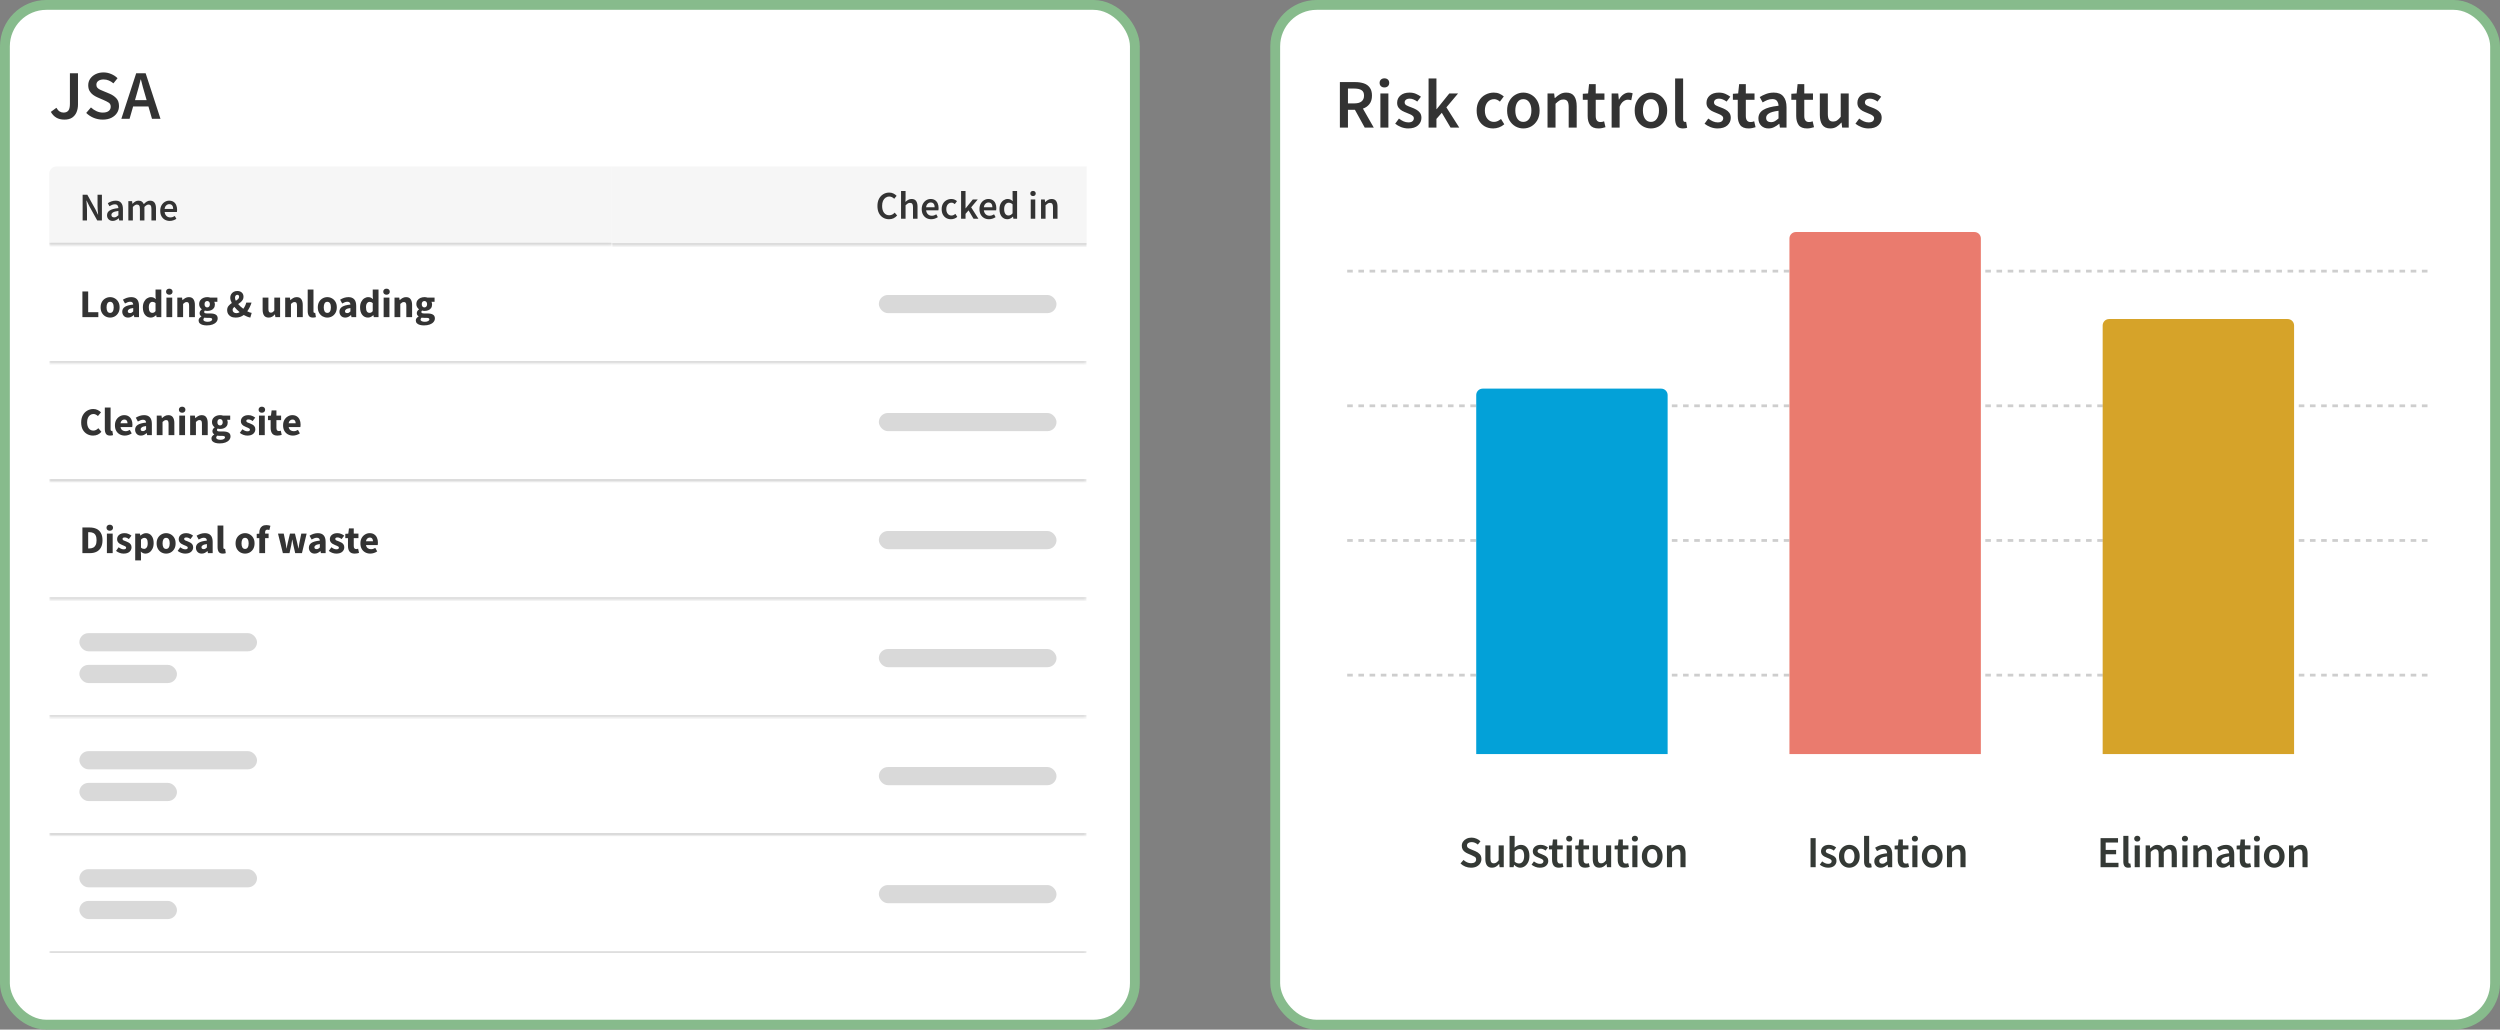
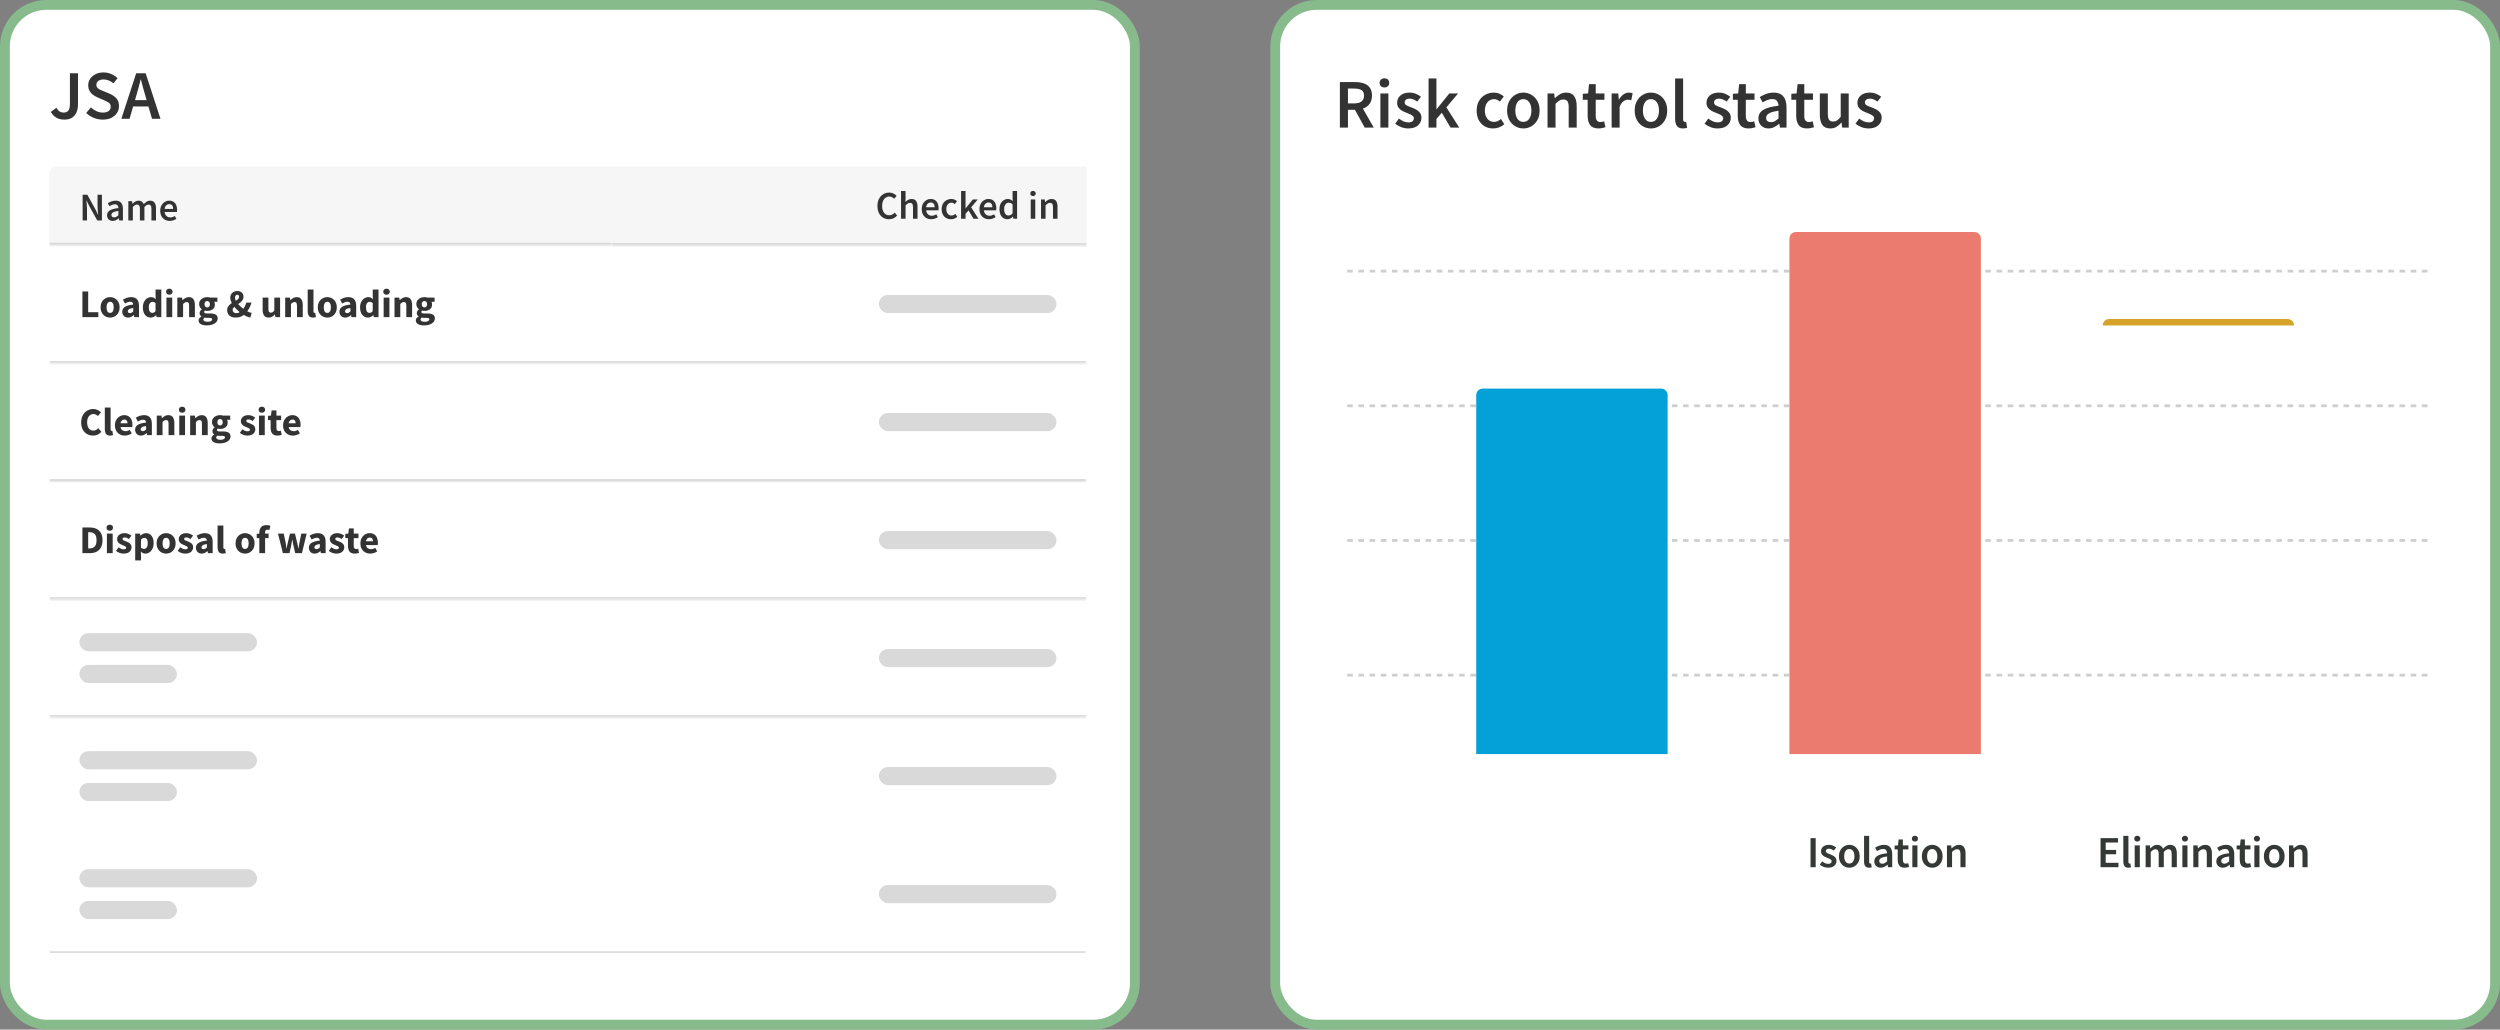
<svg xmlns="http://www.w3.org/2000/svg" width="862" height="355" viewBox="0 0 862 355" fill="none">
  <rect x="0" y="0" width="862" height="355" fill="#808080" stroke="none" />
  <rect x="1.695" y="1.695" width="389.609" height="351.609" rx="14.305" fill="white" />
  <rect x="1.695" y="1.695" width="389.609" height="351.609" rx="14.305" stroke="#87BB8C" stroke-width="3.391" />
  <path d="M22.21 41.243C21.122 41.243 20.194 41.019 19.426 40.571C18.658 40.123 18.026 39.459 17.53 38.579L19.45 37.163C19.77 37.739 20.138 38.163 20.554 38.435C20.97 38.691 21.418 38.819 21.898 38.819C22.634 38.819 23.186 38.595 23.554 38.147C23.922 37.699 24.106 36.915 24.106 35.795V25.259H26.89V36.035C26.89 36.979 26.73 37.851 26.41 38.651C26.09 39.435 25.586 40.067 24.898 40.547C24.21 41.011 23.314 41.243 22.21 41.243ZM35.389 41.243C34.334 41.243 33.309 41.043 32.318 40.643C31.341 40.243 30.477 39.675 29.726 38.939L31.358 37.043C31.918 37.571 32.557 38.003 33.278 38.339C33.998 38.659 34.718 38.819 35.438 38.819C36.334 38.819 37.014 38.635 37.477 38.267C37.941 37.899 38.173 37.411 38.173 36.803C38.173 36.147 37.941 35.675 37.477 35.387C37.029 35.099 36.453 34.803 35.749 34.499L33.59 33.563C33.078 33.339 32.574 33.051 32.078 32.699C31.598 32.347 31.198 31.899 30.878 31.355C30.573 30.811 30.422 30.155 30.422 29.387C30.422 28.555 30.645 27.811 31.093 27.155C31.558 26.483 32.181 25.955 32.965 25.571C33.766 25.171 34.678 24.971 35.702 24.971C36.614 24.971 37.493 25.155 38.342 25.523C39.19 25.875 39.917 26.355 40.526 26.963L39.109 28.739C38.614 28.323 38.086 27.995 37.526 27.755C36.981 27.515 36.373 27.395 35.702 27.395C34.965 27.395 34.365 27.563 33.901 27.899C33.453 28.219 33.23 28.667 33.23 29.243C33.23 29.643 33.342 29.979 33.566 30.251C33.806 30.507 34.117 30.731 34.502 30.923C34.886 31.099 35.294 31.275 35.725 31.451L37.861 32.339C38.789 32.739 39.55 33.267 40.142 33.923C40.733 34.563 41.029 35.451 41.029 36.587C41.029 37.435 40.806 38.211 40.358 38.915C39.91 39.619 39.261 40.187 38.413 40.619C37.581 41.035 36.574 41.243 35.389 41.243ZM47.1 32.603L46.548 34.523H50.556L50.004 32.603C49.748 31.771 49.5 30.915 49.26 30.035C49.036 29.155 48.812 28.283 48.588 27.419H48.492C48.284 28.299 48.06 29.179 47.82 30.059C47.596 30.923 47.356 31.771 47.1 32.603ZM41.844 40.955L46.956 25.259H50.22L55.332 40.955H52.404L51.18 36.707H45.9L44.676 40.955H41.844Z" fill="#333333" />
  <g clip-path="url(#clip0_6012_17862)">
    <rect width="357.741" height="271.273" transform="translate(16.954 57.367)" fill="white" />
    <mask id="path-4-inside-1_6012_17862" fill="white">
      <path d="M16.954 59.969C16.954 58.532 18.119 57.367 19.557 57.367H210.954V84.367H16.954V59.969Z" />
    </mask>
    <path d="M16.954 59.969C16.954 58.532 18.119 57.367 19.557 57.367H210.954V84.367H16.954V59.969Z" fill="#F6F6F6" />
    <path d="M16.954 57.367H210.954H16.954ZM210.954 85.017H16.954V83.716H210.954V85.017ZM16.954 84.367V57.367V84.367ZM210.954 57.367V84.367V57.367Z" fill="#CECECE" mask="url(#path-4-inside-1_6012_17862)" />
    <path d="M28.492 76.01V67.139H30.106L32.873 72.131L33.782 74.016H33.836C33.8 73.564 33.755 73.071 33.7 72.537C33.655 72.004 33.633 71.489 33.633 70.991V67.139H35.138V76.01H33.524L30.757 71.018L29.848 69.133H29.794C29.83 69.603 29.871 70.096 29.916 70.611C29.97 71.127 29.998 71.633 29.998 72.131V76.01H28.492ZM38.872 76.172C38.293 76.172 37.818 75.992 37.447 75.63C37.086 75.268 36.905 74.798 36.905 74.219C36.905 73.505 37.217 72.953 37.841 72.565C38.465 72.167 39.459 71.895 40.825 71.751C40.816 71.398 40.721 71.095 40.54 70.842C40.368 70.58 40.056 70.449 39.604 70.449C39.279 70.449 38.958 70.512 38.641 70.639C38.334 70.765 38.031 70.919 37.732 71.1L37.163 70.055C37.533 69.82 37.949 69.617 38.41 69.445C38.881 69.273 39.378 69.187 39.902 69.187C40.734 69.187 41.354 69.436 41.761 69.933C42.177 70.421 42.385 71.131 42.385 72.063V76.01H41.096L40.987 75.277H40.933C40.635 75.531 40.314 75.743 39.97 75.915C39.636 76.087 39.269 76.172 38.872 76.172ZM39.373 74.952C39.645 74.952 39.889 74.888 40.106 74.762C40.332 74.626 40.572 74.445 40.825 74.219V72.727C39.92 72.845 39.292 73.021 38.939 73.256C38.587 73.482 38.41 73.763 38.41 74.097C38.41 74.396 38.501 74.613 38.682 74.748C38.862 74.884 39.093 74.952 39.373 74.952ZM44.251 76.01V69.35H45.54L45.648 70.259H45.703C45.983 69.96 46.286 69.707 46.611 69.499C46.946 69.291 47.321 69.187 47.737 69.187C48.225 69.187 48.614 69.296 48.904 69.513C49.202 69.721 49.428 70.01 49.582 70.381C49.898 70.037 50.228 69.752 50.572 69.526C50.925 69.3 51.309 69.187 51.725 69.187C52.43 69.187 52.95 69.418 53.285 69.879C53.619 70.34 53.786 70.991 53.786 71.832V76.01H52.213V72.036C52.213 71.484 52.127 71.095 51.955 70.869C51.793 70.643 51.539 70.53 51.196 70.53C50.78 70.53 50.314 70.806 49.799 71.357V76.01H48.239V72.036C48.239 71.484 48.153 71.095 47.981 70.869C47.819 70.643 47.561 70.53 47.208 70.53C46.792 70.53 46.327 70.806 45.811 71.357V76.01H44.251ZM58.531 76.172C57.916 76.172 57.36 76.037 56.862 75.766C56.365 75.485 55.972 75.087 55.682 74.572C55.393 74.048 55.248 73.419 55.248 72.687C55.248 71.963 55.393 71.339 55.682 70.815C55.981 70.29 56.365 69.888 56.835 69.608C57.305 69.327 57.798 69.187 58.314 69.187C58.919 69.187 59.426 69.323 59.833 69.594C60.24 69.856 60.547 70.227 60.755 70.706C60.963 71.177 61.067 71.724 61.067 72.348C61.067 72.673 61.044 72.926 60.999 73.107H56.767C56.84 73.695 57.052 74.151 57.405 74.477C57.758 74.803 58.201 74.965 58.734 74.965C59.023 74.965 59.29 74.925 59.534 74.843C59.788 74.753 60.036 74.631 60.28 74.477L60.809 75.454C60.493 75.662 60.14 75.833 59.751 75.969C59.363 76.105 58.956 76.172 58.531 76.172ZM56.754 72.049H59.711C59.711 71.534 59.598 71.131 59.372 70.842C59.146 70.544 58.806 70.394 58.354 70.394C57.965 70.394 57.617 70.539 57.31 70.829C57.012 71.109 56.826 71.516 56.754 72.049Z" fill="#333333" />
    <mask id="path-7-inside-2_6012_17862" fill="white">
      <path d="M210.954 57.367H456.795V84.494H210.954V57.367Z" />
    </mask>
    <path d="M210.954 57.367H456.795V84.494H210.954V57.367Z" fill="#F6F6F6" />
    <path d="M456.795 84.494V83.843H210.954V84.494V85.144H456.795V84.494Z" fill="#CECECE" mask="url(#path-7-inside-2_6012_17862)" />
    <path d="M306.541 75.593C305.799 75.593 305.126 75.416 304.52 75.064C303.914 74.711 303.43 74.196 303.069 73.518C302.716 72.83 302.54 71.999 302.54 71.022C302.54 70.054 302.72 69.227 303.082 68.54C303.453 67.844 303.946 67.314 304.561 66.953C305.175 66.582 305.854 66.397 306.595 66.397C307.156 66.397 307.653 66.51 308.087 66.736C308.521 66.962 308.878 67.224 309.159 67.522L308.318 68.54C308.092 68.305 307.838 68.119 307.558 67.984C307.287 67.839 306.979 67.767 306.636 67.767C306.157 67.767 305.727 67.898 305.347 68.16C304.977 68.413 304.683 68.779 304.466 69.259C304.258 69.738 304.154 70.312 304.154 70.981C304.154 71.994 304.375 72.79 304.818 73.368C305.261 73.938 305.854 74.223 306.595 74.223C306.993 74.223 307.346 74.141 307.653 73.979C307.961 73.807 308.241 73.585 308.494 73.314L309.335 74.304C308.973 74.72 308.557 75.041 308.087 75.267C307.626 75.484 307.111 75.593 306.541 75.593ZM310.68 75.43V65.854H312.24V68.323L312.186 69.611C312.466 69.349 312.778 69.118 313.122 68.919C313.465 68.712 313.863 68.608 314.315 68.608C315.03 68.608 315.549 68.838 315.875 69.299C316.201 69.76 316.363 70.412 316.363 71.252V75.43H314.803V71.456C314.803 70.904 314.722 70.516 314.559 70.289C314.397 70.063 314.13 69.95 313.759 69.95C313.47 69.95 313.212 70.023 312.986 70.167C312.769 70.303 312.52 70.507 312.24 70.778V75.43H310.68ZM321.092 75.593C320.477 75.593 319.921 75.457 319.423 75.186C318.926 74.906 318.533 74.508 318.243 73.992C317.954 73.468 317.809 72.839 317.809 72.107C317.809 71.384 317.954 70.76 318.243 70.235C318.542 69.711 318.926 69.308 319.396 69.028C319.867 68.748 320.359 68.608 320.875 68.608C321.481 68.608 321.987 68.743 322.394 69.014C322.801 69.277 323.108 69.647 323.316 70.127C323.524 70.597 323.628 71.144 323.628 71.768C323.628 72.093 323.606 72.347 323.56 72.527H319.329C319.401 73.115 319.613 73.572 319.966 73.897C320.319 74.223 320.762 74.386 321.295 74.386C321.585 74.386 321.851 74.345 322.096 74.264C322.349 74.173 322.597 74.051 322.842 73.897L323.371 74.874C323.054 75.082 322.701 75.254 322.313 75.389C321.924 75.525 321.517 75.593 321.092 75.593ZM319.315 71.469H322.272C322.272 70.954 322.159 70.552 321.933 70.262C321.707 69.964 321.368 69.815 320.915 69.815C320.527 69.815 320.179 69.959 319.871 70.249C319.573 70.529 319.387 70.936 319.315 71.469ZM327.899 75.593C327.293 75.593 326.746 75.457 326.257 75.186C325.778 74.906 325.394 74.508 325.104 73.992C324.824 73.468 324.684 72.839 324.684 72.107C324.684 71.365 324.838 70.737 325.145 70.222C325.453 69.697 325.859 69.299 326.366 69.028C326.881 68.748 327.433 68.608 328.021 68.608C328.446 68.608 328.816 68.68 329.133 68.825C329.449 68.969 329.73 69.146 329.974 69.353L329.214 70.371C329.042 70.217 328.866 70.1 328.685 70.018C328.504 69.928 328.31 69.882 328.102 69.882C327.568 69.882 327.13 70.086 326.786 70.493C326.452 70.9 326.284 71.438 326.284 72.107C326.284 72.767 326.447 73.301 326.773 73.707C327.107 74.114 327.537 74.318 328.061 74.318C328.324 74.318 328.568 74.264 328.794 74.155C329.029 74.037 329.241 73.902 329.431 73.748L330.069 74.779C329.761 75.05 329.418 75.254 329.038 75.389C328.658 75.525 328.278 75.593 327.899 75.593ZM331.383 75.43V65.854H332.916V71.836H332.957L335.425 68.77H337.134L334.856 71.483L337.365 75.43H335.669L333.96 72.541L332.916 73.735V75.43H331.383ZM341 75.593C340.385 75.593 339.829 75.457 339.332 75.186C338.834 74.906 338.441 74.508 338.152 73.992C337.862 73.468 337.718 72.839 337.718 72.107C337.718 71.384 337.862 70.76 338.152 70.235C338.45 69.711 338.834 69.308 339.305 69.028C339.775 68.748 340.268 68.608 340.783 68.608C341.389 68.608 341.895 68.743 342.302 69.014C342.709 69.277 343.017 69.647 343.225 70.127C343.433 70.597 343.537 71.144 343.537 71.768C343.537 72.093 343.514 72.347 343.469 72.527H339.237C339.309 73.115 339.522 73.572 339.874 73.897C340.227 74.223 340.67 74.386 341.204 74.386C341.493 74.386 341.76 74.345 342.004 74.264C342.257 74.173 342.506 74.051 342.75 73.897L343.279 74.874C342.962 75.082 342.61 75.254 342.221 75.389C341.832 75.525 341.425 75.593 341 75.593ZM339.223 71.469H342.18C342.18 70.954 342.067 70.552 341.841 70.262C341.615 69.964 341.276 69.815 340.824 69.815C340.435 69.815 340.087 69.959 339.779 70.249C339.481 70.529 339.296 70.936 339.223 71.469ZM347.359 75.593C346.527 75.593 345.863 75.285 345.365 74.671C344.868 74.056 344.619 73.201 344.619 72.107C344.619 71.384 344.751 70.76 345.013 70.235C345.284 69.711 345.637 69.308 346.071 69.028C346.505 68.748 346.961 68.608 347.441 68.608C347.82 68.608 348.141 68.675 348.404 68.811C348.675 68.938 348.937 69.114 349.19 69.34L349.136 68.269V65.854H350.696V75.43H349.407L349.299 74.711H349.245C349 74.955 348.716 75.163 348.39 75.335C348.065 75.507 347.721 75.593 347.359 75.593ZM347.739 74.304C348.236 74.304 348.702 74.056 349.136 73.558V70.452C348.91 70.244 348.684 70.1 348.458 70.018C348.232 69.937 348.006 69.896 347.78 69.896C347.355 69.896 346.989 70.091 346.681 70.479C346.383 70.859 346.233 71.397 346.233 72.093C346.233 72.808 346.365 73.355 346.627 73.735C346.889 74.114 347.26 74.304 347.739 74.304ZM355.398 75.43V68.77H356.958V75.43H355.398ZM356.184 67.604C355.904 67.604 355.678 67.522 355.506 67.36C355.334 67.197 355.249 66.98 355.249 66.709C355.249 66.446 355.334 66.234 355.506 66.071C355.678 65.908 355.904 65.827 356.184 65.827C356.465 65.827 356.691 65.908 356.863 66.071C357.034 66.234 357.12 66.446 357.12 66.709C357.12 66.98 357.034 67.197 356.863 67.36C356.691 67.522 356.465 67.604 356.184 67.604ZM358.948 75.43V68.77H360.236L360.345 69.665H360.399C360.697 69.376 361.023 69.127 361.375 68.919C361.728 68.712 362.131 68.608 362.583 68.608C363.297 68.608 363.817 68.838 364.142 69.299C364.468 69.76 364.631 70.412 364.631 71.252V75.43H363.071V71.456C363.071 70.904 362.99 70.516 362.827 70.289C362.664 70.063 362.397 69.95 362.027 69.95C361.737 69.95 361.479 70.023 361.253 70.167C361.036 70.303 360.788 70.507 360.507 70.778V75.43H358.948Z" fill="#333333" />
    <mask id="path-10-inside-3_6012_17862" fill="white">
      <path d="M16.954 84.494H374.695V125.185H16.954V84.494Z" />
    </mask>
    <path d="M374.695 125.185V124.534H16.954V125.185V125.835H374.695V125.185Z" fill="#CECECE" mask="url(#path-10-inside-3_6012_17862)" />
    <path d="M28.411 109.339V100.496H30.404V107.657H33.904V109.339H28.411ZM37.972 109.502C37.402 109.502 36.864 109.366 36.358 109.095C35.86 108.815 35.458 108.413 35.151 107.888C34.843 107.355 34.689 106.717 34.689 105.976C34.689 105.225 34.843 104.588 35.151 104.063C35.458 103.539 35.86 103.141 36.358 102.87C36.864 102.589 37.402 102.449 37.972 102.449C38.541 102.449 39.075 102.589 39.572 102.87C40.069 103.141 40.472 103.539 40.779 104.063C41.087 104.588 41.24 105.225 41.24 105.976C41.24 106.717 41.087 107.355 40.779 107.888C40.472 108.413 40.069 108.815 39.572 109.095C39.075 109.366 38.541 109.502 37.972 109.502ZM37.972 107.888C38.379 107.888 38.686 107.716 38.894 107.373C39.102 107.02 39.206 106.554 39.206 105.976C39.206 105.388 39.102 104.922 38.894 104.579C38.686 104.235 38.379 104.063 37.972 104.063C37.556 104.063 37.244 104.235 37.036 104.579C36.837 104.922 36.737 105.388 36.737 105.976C36.737 106.554 36.837 107.02 37.036 107.373C37.244 107.716 37.556 107.888 37.972 107.888ZM44.156 109.502C43.541 109.502 43.053 109.308 42.691 108.919C42.329 108.521 42.149 108.037 42.149 107.468C42.149 106.762 42.447 106.211 43.044 105.813C43.641 105.415 44.604 105.148 45.933 105.013C45.915 104.714 45.824 104.479 45.661 104.307C45.508 104.126 45.246 104.036 44.875 104.036C44.594 104.036 44.31 104.09 44.02 104.199C43.731 104.307 43.423 104.456 43.098 104.646L42.379 103.331C42.804 103.068 43.256 102.856 43.736 102.693C44.224 102.53 44.73 102.449 45.255 102.449C46.114 102.449 46.774 102.698 47.235 103.195C47.696 103.692 47.927 104.456 47.927 105.487V109.339H46.299L46.163 108.648H46.109C45.829 108.901 45.526 109.109 45.2 109.272C44.884 109.425 44.536 109.502 44.156 109.502ZM44.834 107.956C45.06 107.956 45.255 107.906 45.417 107.807C45.589 107.698 45.761 107.558 45.933 107.386V106.206C45.227 106.297 44.739 106.441 44.468 106.64C44.197 106.83 44.061 107.056 44.061 107.318C44.061 107.535 44.129 107.698 44.264 107.807C44.409 107.906 44.599 107.956 44.834 107.956ZM52.014 109.502C51.182 109.502 50.513 109.19 50.007 108.566C49.509 107.933 49.261 107.07 49.261 105.976C49.261 105.243 49.392 104.615 49.654 104.09C49.925 103.557 50.273 103.15 50.698 102.87C51.132 102.589 51.584 102.449 52.055 102.449C52.425 102.449 52.737 102.512 52.991 102.639C53.244 102.766 53.483 102.937 53.709 103.154L53.628 102.124V99.831H55.622V109.339H53.994L53.859 108.675H53.804C53.569 108.91 53.294 109.109 52.977 109.272C52.66 109.425 52.34 109.502 52.014 109.502ZM52.529 107.874C52.746 107.874 52.941 107.829 53.113 107.739C53.294 107.648 53.465 107.49 53.628 107.264V104.511C53.456 104.348 53.271 104.235 53.072 104.172C52.882 104.108 52.697 104.077 52.516 104.077C52.199 104.077 51.919 104.23 51.675 104.538C51.431 104.836 51.309 105.306 51.309 105.948C51.309 106.609 51.413 107.097 51.621 107.413C51.838 107.721 52.141 107.874 52.529 107.874ZM57.389 109.339V102.612H59.382V109.339H57.389ZM58.379 101.622C58.044 101.622 57.773 101.527 57.565 101.337C57.357 101.147 57.253 100.894 57.253 100.577C57.253 100.261 57.357 100.008 57.565 99.818C57.773 99.628 58.044 99.533 58.379 99.533C58.713 99.533 58.984 99.628 59.192 99.818C59.4 100.008 59.504 100.261 59.504 100.577C59.504 100.894 59.4 101.147 59.192 101.337C58.984 101.527 58.713 101.622 58.379 101.622ZM61.137 109.339V102.612H62.765L62.9 103.466H62.955C63.244 103.195 63.56 102.96 63.904 102.761C64.257 102.553 64.659 102.449 65.111 102.449C65.844 102.449 66.373 102.693 66.698 103.181C67.033 103.661 67.2 104.321 67.2 105.162V109.339H65.206V105.419C65.206 104.931 65.138 104.597 65.003 104.416C64.876 104.235 64.668 104.144 64.379 104.144C64.126 104.144 63.908 104.203 63.728 104.321C63.547 104.429 63.348 104.588 63.131 104.796V109.339H61.137ZM71.3 112.201C70.775 112.201 70.301 112.143 69.876 112.025C69.451 111.907 69.112 111.722 68.858 111.469C68.605 111.216 68.478 110.89 68.478 110.492C68.478 109.95 68.8 109.498 69.442 109.136V109.082C69.27 108.964 69.121 108.815 68.994 108.634C68.876 108.453 68.818 108.223 68.818 107.942C68.818 107.698 68.89 107.463 69.035 107.237C69.179 107.011 69.36 106.826 69.577 106.681V106.627C69.342 106.464 69.13 106.229 68.94 105.921C68.759 105.614 68.668 105.266 68.668 104.877C68.668 104.334 68.8 103.887 69.062 103.534C69.324 103.172 69.668 102.901 70.093 102.72C70.518 102.539 70.97 102.449 71.449 102.449C71.847 102.449 72.195 102.503 72.493 102.612H74.948V104.063H73.877C73.94 104.163 73.99 104.289 74.026 104.443C74.071 104.597 74.094 104.764 74.094 104.945C74.094 105.46 73.976 105.885 73.741 106.22C73.506 106.554 73.19 106.803 72.792 106.966C72.394 107.128 71.946 107.21 71.449 107.21C71.187 107.21 70.915 107.165 70.635 107.074C70.472 107.21 70.391 107.377 70.391 107.576C70.391 107.748 70.468 107.874 70.622 107.956C70.775 108.037 71.038 108.078 71.408 108.078H72.493C73.325 108.078 73.958 108.214 74.392 108.485C74.835 108.747 75.057 109.181 75.057 109.787C75.057 110.248 74.903 110.66 74.596 111.021C74.288 111.392 73.854 111.681 73.294 111.889C72.733 112.097 72.068 112.201 71.3 112.201ZM71.449 106.003C71.711 106.003 71.928 105.908 72.1 105.718C72.281 105.528 72.371 105.248 72.371 104.877C72.371 104.524 72.281 104.258 72.1 104.077C71.928 103.887 71.711 103.792 71.449 103.792C71.187 103.792 70.965 103.882 70.784 104.063C70.613 104.244 70.527 104.515 70.527 104.877C70.527 105.248 70.613 105.528 70.784 105.718C70.965 105.908 71.187 106.003 71.449 106.003ZM71.612 110.953C72.064 110.953 72.435 110.872 72.724 110.709C73.013 110.547 73.158 110.352 73.158 110.126C73.158 109.918 73.068 109.778 72.887 109.706C72.715 109.633 72.462 109.597 72.127 109.597H71.435C71.209 109.597 71.019 109.588 70.866 109.57C70.721 109.561 70.594 109.543 70.486 109.516C70.242 109.733 70.12 109.954 70.12 110.18C70.12 110.433 70.255 110.623 70.527 110.75C70.807 110.886 71.169 110.953 71.612 110.953ZM81.03 102.639C81.03 102.802 81.053 102.973 81.098 103.154C81.152 103.335 81.224 103.516 81.315 103.697C81.631 103.507 81.898 103.308 82.115 103.1C82.332 102.892 82.441 102.639 82.441 102.341C82.441 102.133 82.391 101.965 82.291 101.839C82.192 101.712 82.038 101.649 81.83 101.649C81.604 101.649 81.414 101.739 81.261 101.92C81.107 102.092 81.03 102.331 81.03 102.639ZM81.261 109.502C80.619 109.502 80.076 109.389 79.633 109.163C79.199 108.928 78.869 108.62 78.643 108.241C78.426 107.852 78.317 107.431 78.317 106.979C78.317 106.364 78.475 105.867 78.792 105.487C79.118 105.098 79.497 104.764 79.931 104.484C79.76 104.167 79.624 103.855 79.524 103.548C79.434 103.231 79.389 102.933 79.389 102.652C79.389 102.227 79.484 101.843 79.674 101.5C79.873 101.147 80.153 100.867 80.515 100.659C80.876 100.442 81.301 100.333 81.79 100.333C82.459 100.333 82.988 100.514 83.376 100.876C83.765 101.237 83.96 101.726 83.96 102.341C83.96 102.72 83.869 103.064 83.689 103.371C83.508 103.67 83.277 103.941 82.997 104.185C82.716 104.42 82.422 104.642 82.115 104.85C82.368 105.139 82.644 105.424 82.942 105.704C83.25 105.976 83.566 106.229 83.892 106.464C84.118 106.175 84.317 105.854 84.489 105.501C84.66 105.148 84.801 104.764 84.909 104.348H86.727C86.564 104.881 86.361 105.397 86.116 105.894C85.881 106.392 85.592 106.871 85.248 107.332C85.529 107.477 85.795 107.599 86.049 107.698C86.311 107.789 86.555 107.852 86.781 107.888L86.306 109.502C85.945 109.43 85.569 109.317 85.18 109.163C84.801 109.009 84.421 108.824 84.041 108.607C83.67 108.887 83.254 109.109 82.793 109.272C82.332 109.425 81.821 109.502 81.261 109.502ZM80.203 106.857C80.203 107.192 80.325 107.463 80.569 107.671C80.813 107.879 81.129 107.983 81.518 107.983C81.889 107.983 82.26 107.865 82.63 107.63C82.296 107.35 81.97 107.056 81.654 106.749C81.347 106.441 81.062 106.125 80.799 105.799C80.628 105.953 80.483 106.116 80.365 106.288C80.257 106.459 80.203 106.649 80.203 106.857ZM92.643 109.502C91.911 109.502 91.377 109.262 91.043 108.783C90.717 108.295 90.554 107.63 90.554 106.789V102.612H92.548V106.532C92.548 107.011 92.616 107.346 92.751 107.535C92.887 107.716 93.1 107.807 93.389 107.807C93.642 107.807 93.855 107.748 94.026 107.63C94.198 107.513 94.384 107.323 94.583 107.061V102.612H96.576V109.339H94.949L94.8 108.403H94.759C94.479 108.738 94.171 109.005 93.837 109.204C93.502 109.403 93.104 109.502 92.643 109.502ZM98.331 109.339V102.612H99.959L100.094 103.466H100.149C100.438 103.195 100.754 102.96 101.098 102.761C101.451 102.553 101.853 102.449 102.305 102.449C103.038 102.449 103.567 102.693 103.892 103.181C104.227 103.661 104.394 104.321 104.394 105.162V109.339H102.4V105.419C102.4 104.931 102.332 104.597 102.197 104.416C102.07 104.235 101.862 104.144 101.573 104.144C101.32 104.144 101.103 104.203 100.922 104.321C100.741 104.429 100.542 104.588 100.325 104.796V109.339H98.331ZM107.924 109.502C107.237 109.502 106.758 109.299 106.486 108.892C106.224 108.476 106.093 107.929 106.093 107.251V99.831H108.087V107.332C108.087 107.54 108.123 107.685 108.195 107.766C108.277 107.847 108.358 107.888 108.44 107.888C108.485 107.888 108.521 107.888 108.548 107.888C108.584 107.879 108.629 107.87 108.684 107.861L108.928 109.339C108.819 109.385 108.679 109.421 108.507 109.448C108.345 109.484 108.15 109.502 107.924 109.502ZM112.863 109.502C112.293 109.502 111.755 109.366 111.249 109.095C110.752 108.815 110.349 108.413 110.042 107.888C109.734 107.355 109.581 106.717 109.581 105.976C109.581 105.225 109.734 104.588 110.042 104.063C110.349 103.539 110.752 103.141 111.249 102.87C111.755 102.589 112.293 102.449 112.863 102.449C113.433 102.449 113.966 102.589 114.464 102.87C114.961 103.141 115.363 103.539 115.671 104.063C115.978 104.588 116.132 105.225 116.132 105.976C116.132 106.717 115.978 107.355 115.671 107.888C115.363 108.413 114.961 108.815 114.464 109.095C113.966 109.366 113.433 109.502 112.863 109.502ZM112.863 107.888C113.27 107.888 113.577 107.716 113.785 107.373C113.993 107.02 114.097 106.554 114.097 105.976C114.097 105.388 113.993 104.922 113.785 104.579C113.577 104.235 113.27 104.063 112.863 104.063C112.447 104.063 112.135 104.235 111.927 104.579C111.728 104.922 111.629 105.388 111.629 105.976C111.629 106.554 111.728 107.02 111.927 107.373C112.135 107.716 112.447 107.888 112.863 107.888ZM119.047 109.502C118.433 109.502 117.944 109.308 117.583 108.919C117.221 108.521 117.04 108.037 117.04 107.468C117.04 106.762 117.338 106.211 117.935 105.813C118.532 105.415 119.495 105.148 120.824 105.013C120.806 104.714 120.716 104.479 120.553 104.307C120.399 104.126 120.137 104.036 119.766 104.036C119.486 104.036 119.201 104.09 118.912 104.199C118.622 104.307 118.315 104.456 117.989 104.646L117.271 103.331C117.696 103.068 118.148 102.856 118.627 102.693C119.115 102.53 119.622 102.449 120.146 102.449C121.005 102.449 121.665 102.698 122.126 103.195C122.587 103.692 122.818 104.456 122.818 105.487V109.339H121.19L121.055 108.648H121.001C120.72 108.901 120.417 109.109 120.092 109.272C119.775 109.425 119.427 109.502 119.047 109.502ZM119.726 107.956C119.952 107.956 120.146 107.906 120.309 107.807C120.481 107.698 120.652 107.558 120.824 107.386V106.206C120.119 106.297 119.631 106.441 119.359 106.64C119.088 106.83 118.952 107.056 118.952 107.318C118.952 107.535 119.02 107.698 119.156 107.807C119.301 107.906 119.49 107.956 119.726 107.956ZM126.905 109.502C126.073 109.502 125.404 109.19 124.898 108.566C124.401 107.933 124.152 107.07 124.152 105.976C124.152 105.243 124.283 104.615 124.545 104.09C124.817 103.557 125.165 103.15 125.59 102.87C126.024 102.589 126.476 102.449 126.946 102.449C127.317 102.449 127.629 102.512 127.882 102.639C128.135 102.766 128.375 102.937 128.601 103.154L128.519 102.124V99.831H130.513V109.339H128.886L128.75 108.675H128.696C128.461 108.91 128.185 109.109 127.868 109.272C127.552 109.425 127.231 109.502 126.905 109.502ZM127.421 107.874C127.638 107.874 127.832 107.829 128.004 107.739C128.185 107.648 128.357 107.49 128.519 107.264V104.511C128.348 104.348 128.162 104.235 127.963 104.172C127.773 104.108 127.588 104.077 127.407 104.077C127.091 104.077 126.81 104.23 126.566 104.538C126.322 104.836 126.2 105.306 126.2 105.948C126.2 106.609 126.304 107.097 126.512 107.413C126.729 107.721 127.032 107.874 127.421 107.874ZM132.28 109.339V102.612H134.274V109.339H132.28ZM133.27 101.622C132.935 101.622 132.664 101.527 132.456 101.337C132.248 101.147 132.144 100.894 132.144 100.577C132.144 100.261 132.248 100.008 132.456 99.818C132.664 99.628 132.935 99.533 133.27 99.533C133.605 99.533 133.876 99.628 134.084 99.818C134.292 100.008 134.396 100.261 134.396 100.577C134.396 100.894 134.292 101.147 134.084 101.337C133.876 101.527 133.605 101.622 133.27 101.622ZM136.028 109.339V102.612H137.656L137.792 103.466H137.846C138.135 103.195 138.452 102.96 138.795 102.761C139.148 102.553 139.55 102.449 140.003 102.449C140.735 102.449 141.264 102.693 141.59 103.181C141.924 103.661 142.091 104.321 142.091 105.162V109.339H140.098V105.419C140.098 104.931 140.03 104.597 139.894 104.416C139.767 104.235 139.559 104.144 139.27 104.144C139.017 104.144 138.8 104.203 138.619 104.321C138.438 104.429 138.239 104.588 138.022 104.796V109.339H136.028ZM146.191 112.201C145.667 112.201 145.192 112.143 144.767 112.025C144.342 111.907 144.003 111.722 143.75 111.469C143.497 111.216 143.37 110.89 143.37 110.492C143.37 109.95 143.691 109.498 144.333 109.136V109.082C144.161 108.964 144.012 108.815 143.885 108.634C143.768 108.453 143.709 108.223 143.709 107.942C143.709 107.698 143.781 107.463 143.926 107.237C144.071 107.011 144.252 106.826 144.469 106.681V106.627C144.234 106.464 144.021 106.229 143.831 105.921C143.65 105.614 143.56 105.266 143.56 104.877C143.56 104.334 143.691 103.887 143.953 103.534C144.215 103.172 144.559 102.901 144.984 102.72C145.409 102.539 145.861 102.449 146.34 102.449C146.738 102.449 147.086 102.503 147.385 102.612H149.84V104.063H148.768C148.832 104.163 148.881 104.289 148.917 104.443C148.963 104.597 148.985 104.764 148.985 104.945C148.985 105.46 148.868 105.885 148.633 106.22C148.398 106.554 148.081 106.803 147.683 106.966C147.285 107.128 146.838 107.21 146.34 107.21C146.078 107.21 145.807 107.165 145.527 107.074C145.364 107.21 145.282 107.377 145.282 107.576C145.282 107.748 145.359 107.874 145.513 107.956C145.667 108.037 145.929 108.078 146.3 108.078H147.385C148.217 108.078 148.85 108.214 149.284 108.485C149.727 108.747 149.948 109.181 149.948 109.787C149.948 110.248 149.795 110.66 149.487 111.021C149.18 111.392 148.746 111.681 148.185 111.889C147.624 112.097 146.96 112.201 146.191 112.201ZM146.34 106.003C146.603 106.003 146.82 105.908 146.991 105.718C147.172 105.528 147.263 105.248 147.263 104.877C147.263 104.524 147.172 104.258 146.991 104.077C146.82 103.887 146.603 103.792 146.34 103.792C146.078 103.792 145.857 103.882 145.676 104.063C145.504 104.244 145.418 104.515 145.418 104.877C145.418 105.248 145.504 105.528 145.676 105.718C145.857 105.908 146.078 106.003 146.34 106.003ZM146.503 110.953C146.955 110.953 147.326 110.872 147.615 110.709C147.905 110.547 148.049 110.352 148.049 110.126C148.049 109.918 147.959 109.778 147.778 109.706C147.606 109.633 147.353 109.597 147.019 109.597H146.327C146.101 109.597 145.911 109.588 145.757 109.57C145.612 109.561 145.486 109.543 145.377 109.516C145.133 109.733 145.011 109.954 145.011 110.18C145.011 110.433 145.147 110.623 145.418 110.75C145.698 110.886 146.06 110.953 146.503 110.953Z" fill="#333333" />
    <rect x="303.026" y="101.707" width="61.257" height="6.265" rx="3.132" fill="#D9D9D9" />
    <mask id="path-14-inside-4_6012_17862" fill="white">
      <path d="M16.954 125.185H374.695V165.876H16.954V125.185Z" />
    </mask>
    <path d="M374.695 165.876V165.225H16.954V165.876V166.526H374.695V165.876Z" fill="#CECECE" mask="url(#path-14-inside-4_6012_17862)" />
    <path d="M32.1 150.193C31.358 150.193 30.676 150.021 30.052 149.678C29.428 149.334 28.926 148.828 28.546 148.158C28.175 147.48 27.99 146.648 27.99 145.663C27.99 144.686 28.18 143.854 28.56 143.167C28.949 142.471 29.459 141.942 30.093 141.58C30.735 141.209 31.426 141.024 32.168 141.024C32.737 141.024 33.248 141.142 33.7 141.377C34.153 141.603 34.528 141.869 34.826 142.177L33.768 143.452C33.542 143.244 33.303 143.077 33.049 142.95C32.805 142.814 32.525 142.747 32.208 142.747C31.811 142.747 31.444 142.86 31.11 143.086C30.784 143.312 30.522 143.637 30.323 144.062C30.133 144.487 30.038 144.998 30.038 145.595C30.038 146.499 30.233 147.205 30.622 147.711C31.01 148.217 31.53 148.47 32.181 148.47C32.543 148.47 32.864 148.389 33.144 148.226C33.434 148.064 33.687 147.869 33.904 147.643L34.962 148.891C34.22 149.759 33.266 150.193 32.1 150.193ZM37.973 150.193C37.286 150.193 36.807 149.99 36.536 149.583C36.273 149.167 36.142 148.62 36.142 147.941V140.522H38.136V148.023C38.136 148.231 38.172 148.376 38.245 148.457C38.326 148.538 38.407 148.579 38.489 148.579C38.534 148.579 38.57 148.579 38.597 148.579C38.633 148.57 38.679 148.561 38.733 148.552L38.977 150.03C38.869 150.075 38.728 150.112 38.557 150.139C38.394 150.175 38.2 150.193 37.973 150.193ZM43.034 150.193C42.392 150.193 41.814 150.053 41.298 149.773C40.783 149.492 40.376 149.09 40.078 148.565C39.779 148.041 39.63 147.408 39.63 146.666C39.63 145.934 39.779 145.306 40.078 144.781C40.385 144.257 40.783 143.854 41.271 143.574C41.76 143.285 42.27 143.14 42.804 143.14C43.446 143.14 43.975 143.285 44.391 143.574C44.816 143.854 45.132 144.239 45.34 144.727C45.557 145.206 45.666 145.753 45.666 146.368C45.666 146.54 45.657 146.712 45.639 146.884C45.621 147.046 45.602 147.168 45.584 147.25H41.556C41.646 147.738 41.85 148.1 42.166 148.335C42.483 148.561 42.863 148.674 43.306 148.674C43.785 148.674 44.269 148.525 44.757 148.226L45.422 149.433C45.078 149.669 44.694 149.854 44.269 149.99C43.844 150.125 43.432 150.193 43.034 150.193ZM41.542 145.934H43.97C43.97 145.563 43.88 145.26 43.699 145.025C43.527 144.781 43.242 144.659 42.844 144.659C42.537 144.659 42.261 144.768 42.017 144.985C41.773 145.193 41.615 145.509 41.542 145.934ZM48.593 150.193C47.978 150.193 47.49 149.999 47.128 149.61C46.767 149.212 46.586 148.728 46.586 148.158C46.586 147.453 46.884 146.902 47.481 146.504C48.078 146.106 49.041 145.839 50.37 145.703C50.352 145.405 50.262 145.17 50.099 144.998C49.945 144.817 49.683 144.727 49.312 144.727C49.032 144.727 48.747 144.781 48.458 144.89C48.168 144.998 47.861 145.147 47.535 145.337L46.816 144.022C47.242 143.759 47.694 143.547 48.173 143.384C48.661 143.221 49.167 143.14 49.692 143.14C50.551 143.14 51.211 143.389 51.672 143.886C52.133 144.383 52.364 145.147 52.364 146.178V150.03H50.736L50.601 149.339H50.547C50.266 149.592 49.963 149.8 49.638 149.962C49.321 150.116 48.973 150.193 48.593 150.193ZM49.272 148.647C49.498 148.647 49.692 148.597 49.855 148.498C50.026 148.389 50.198 148.249 50.37 148.077V146.897C49.665 146.987 49.176 147.132 48.905 147.331C48.634 147.521 48.498 147.747 48.498 148.009C48.498 148.226 48.566 148.389 48.702 148.498C48.846 148.597 49.036 148.647 49.272 148.647ZM54.05 150.03V143.303H55.678L55.814 144.157H55.868C56.157 143.886 56.474 143.651 56.818 143.452C57.17 143.244 57.573 143.14 58.025 143.14C58.757 143.14 59.286 143.384 59.612 143.872C59.946 144.352 60.114 145.012 60.114 145.853V150.03H58.12V146.11C58.12 145.622 58.052 145.288 57.916 145.107C57.79 144.926 57.582 144.835 57.292 144.835C57.039 144.835 56.822 144.894 56.641 145.012C56.46 145.12 56.261 145.278 56.044 145.486V150.03H54.05ZM61.812 150.03V143.303H63.806V150.03H61.812ZM62.803 142.313C62.468 142.313 62.197 142.218 61.989 142.028C61.781 141.838 61.677 141.585 61.677 141.268C61.677 140.952 61.781 140.698 61.989 140.509C62.197 140.319 62.468 140.224 62.803 140.224C63.137 140.224 63.408 140.319 63.617 140.509C63.825 140.698 63.928 140.952 63.928 141.268C63.928 141.585 63.825 141.838 63.617 142.028C63.408 142.218 63.137 142.313 62.803 142.313ZM65.561 150.03V143.303H67.189L67.324 144.157H67.379C67.668 143.886 67.984 143.651 68.328 143.452C68.681 143.244 69.083 143.14 69.535 143.14C70.268 143.14 70.797 143.384 71.122 143.872C71.457 144.352 71.624 145.012 71.624 145.853V150.03H69.63V146.11C69.63 145.622 69.562 145.288 69.427 145.107C69.3 144.926 69.092 144.835 68.803 144.835C68.55 144.835 68.333 144.894 68.152 145.012C67.971 145.12 67.772 145.278 67.555 145.486V150.03H65.561ZM75.724 152.892C75.199 152.892 74.725 152.833 74.3 152.716C73.875 152.598 73.536 152.413 73.282 152.16C73.029 151.907 72.903 151.581 72.903 151.183C72.903 150.641 73.224 150.189 73.866 149.827V149.773C73.694 149.655 73.545 149.506 73.418 149.325C73.3 149.144 73.242 148.914 73.242 148.633C73.242 148.389 73.314 148.154 73.459 147.928C73.603 147.702 73.784 147.516 74.001 147.372V147.318C73.766 147.155 73.554 146.92 73.364 146.612C73.183 146.305 73.093 145.957 73.093 145.568C73.093 145.025 73.224 144.578 73.486 144.225C73.748 143.863 74.092 143.592 74.517 143.411C74.942 143.23 75.394 143.14 75.873 143.14C76.271 143.14 76.619 143.194 76.918 143.303H79.373V144.754H78.301C78.364 144.853 78.414 144.98 78.45 145.134C78.495 145.288 78.518 145.455 78.518 145.636C78.518 146.151 78.4 146.576 78.165 146.911C77.93 147.245 77.614 147.494 77.216 147.657C76.818 147.819 76.37 147.901 75.873 147.901C75.611 147.901 75.34 147.856 75.059 147.765C74.897 147.901 74.815 148.068 74.815 148.267C74.815 148.439 74.892 148.565 75.046 148.647C75.199 148.728 75.462 148.769 75.832 148.769H76.918C77.749 148.769 78.382 148.904 78.816 149.176C79.259 149.438 79.481 149.872 79.481 150.478C79.481 150.939 79.327 151.35 79.02 151.712C78.712 152.083 78.278 152.372 77.718 152.58C77.157 152.788 76.493 152.892 75.724 152.892ZM75.873 146.694C76.135 146.694 76.352 146.599 76.524 146.409C76.705 146.219 76.795 145.939 76.795 145.568C76.795 145.215 76.705 144.948 76.524 144.768C76.352 144.578 76.135 144.483 75.873 144.483C75.611 144.483 75.389 144.573 75.208 144.754C75.037 144.935 74.951 145.206 74.951 145.568C74.951 145.939 75.037 146.219 75.208 146.409C75.389 146.599 75.611 146.694 75.873 146.694ZM76.036 151.644C76.488 151.644 76.859 151.563 77.148 151.4C77.437 151.237 77.582 151.043 77.582 150.817C77.582 150.609 77.492 150.469 77.311 150.396C77.139 150.324 76.886 150.288 76.551 150.288H75.859C75.633 150.288 75.444 150.279 75.29 150.261C75.145 150.252 75.019 150.234 74.91 150.207C74.666 150.424 74.544 150.645 74.544 150.871C74.544 151.124 74.68 151.314 74.951 151.441C75.231 151.577 75.593 151.644 76.036 151.644ZM85.264 150.193C84.821 150.193 84.365 150.107 83.894 149.935C83.433 149.764 83.031 149.537 82.687 149.257L83.582 148.009C83.89 148.235 84.184 148.412 84.464 148.538C84.753 148.656 85.038 148.715 85.318 148.715C85.617 148.715 85.834 148.665 85.969 148.565C86.105 148.457 86.173 148.317 86.173 148.145C86.173 147.991 86.105 147.865 85.969 147.765C85.843 147.666 85.676 147.575 85.468 147.494C85.26 147.403 85.038 147.313 84.803 147.223C84.532 147.114 84.26 146.978 83.989 146.816C83.727 146.653 83.505 146.445 83.325 146.192C83.144 145.93 83.053 145.613 83.053 145.242C83.053 144.618 83.288 144.112 83.759 143.723C84.238 143.334 84.862 143.14 85.63 143.14C86.146 143.14 86.598 143.23 86.987 143.411C87.385 143.583 87.724 143.777 88.004 143.994L87.109 145.188C86.874 145.007 86.639 144.867 86.403 144.768C86.168 144.668 85.933 144.618 85.698 144.618C85.183 144.618 84.925 144.795 84.925 145.147C84.925 145.364 85.052 145.532 85.305 145.649C85.567 145.758 85.87 145.875 86.214 146.002C86.503 146.101 86.783 146.232 87.055 146.395C87.335 146.549 87.566 146.757 87.746 147.019C87.936 147.272 88.031 147.607 88.031 148.023C88.031 148.629 87.796 149.144 87.326 149.569C86.856 149.985 86.168 150.193 85.264 150.193ZM89.297 150.03V143.303H91.291V150.03H89.297ZM90.288 142.313C89.953 142.313 89.682 142.218 89.474 142.028C89.266 141.838 89.162 141.585 89.162 141.268C89.162 140.952 89.266 140.698 89.474 140.509C89.682 140.319 89.953 140.224 90.288 140.224C90.622 140.224 90.893 140.319 91.101 140.509C91.309 140.698 91.413 140.952 91.413 141.268C91.413 141.585 91.309 141.838 91.101 142.028C90.893 142.218 90.622 142.313 90.288 142.313ZM95.637 150.193C94.805 150.193 94.208 149.953 93.846 149.474C93.494 148.995 93.317 148.366 93.317 147.589V144.863H92.395V143.384L93.426 143.303L93.656 141.512H95.311V143.303H96.925V144.863H95.311V147.562C95.311 147.941 95.388 148.217 95.542 148.389C95.704 148.552 95.917 148.633 96.179 148.633C96.288 148.633 96.396 148.62 96.505 148.593C96.622 148.565 96.726 148.534 96.817 148.498L97.129 149.949C96.957 150.003 96.744 150.057 96.491 150.112C96.247 150.166 95.962 150.193 95.637 150.193ZM101.011 150.193C100.369 150.193 99.79 150.053 99.275 149.773C98.76 149.492 98.353 149.09 98.054 148.565C97.756 148.041 97.607 147.408 97.607 146.666C97.607 145.934 97.756 145.306 98.054 144.781C98.362 144.257 98.76 143.854 99.248 143.574C99.736 143.285 100.247 143.14 100.78 143.14C101.422 143.14 101.951 143.285 102.367 143.574C102.792 143.854 103.109 144.239 103.317 144.727C103.534 145.206 103.642 145.753 103.642 146.368C103.642 146.54 103.633 146.712 103.615 146.884C103.597 147.046 103.579 147.168 103.561 147.25H99.533C99.623 147.738 99.826 148.1 100.143 148.335C100.459 148.561 100.839 148.674 101.282 148.674C101.762 148.674 102.245 148.525 102.734 148.226L103.398 149.433C103.055 149.669 102.67 149.854 102.245 149.99C101.82 150.125 101.409 150.193 101.011 150.193ZM99.519 145.934H101.947C101.947 145.563 101.857 145.26 101.676 145.025C101.504 144.781 101.219 144.659 100.821 144.659C100.514 144.659 100.238 144.768 99.994 144.985C99.75 145.193 99.591 145.509 99.519 145.934Z" fill="#333333" />
    <rect x="303.026" y="142.398" width="61.257" height="6.265" rx="3.132" fill="#D9D9D9" />
    <mask id="path-18-inside-5_6012_17862" fill="white">
      <path d="M16.954 165.875H374.695V206.566H16.954V165.875Z" />
    </mask>
    <path d="M374.695 206.566V205.916H16.954V206.566V207.217H374.695V206.566Z" fill="#CECECE" mask="url(#path-18-inside-5_6012_17862)" />
    <path d="M28.411 190.721V181.878H30.906C31.811 181.878 32.593 182.031 33.253 182.339C33.913 182.646 34.424 183.125 34.785 183.776C35.156 184.418 35.342 185.246 35.342 186.259C35.342 187.271 35.161 188.108 34.799 188.768C34.437 189.428 33.931 189.921 33.28 190.246C32.638 190.563 31.883 190.721 31.015 190.721H28.411ZM30.404 189.107H30.784C31.291 189.107 31.729 189.017 32.1 188.836C32.48 188.655 32.774 188.356 32.982 187.941C33.19 187.525 33.294 186.964 33.294 186.259C33.294 185.553 33.19 185.002 32.982 184.604C32.774 184.197 32.48 183.912 32.1 183.749C31.729 183.578 31.291 183.492 30.784 183.492H30.404V189.107ZM36.858 190.721V183.994H38.851V190.721H36.858ZM37.848 183.003C37.513 183.003 37.242 182.908 37.034 182.719C36.826 182.529 36.722 182.275 36.722 181.959C36.722 181.642 36.826 181.389 37.034 181.199C37.242 181.01 37.513 180.915 37.848 180.915C38.182 180.915 38.454 181.01 38.661 181.199C38.87 181.389 38.974 181.642 38.974 181.959C38.974 182.275 38.87 182.529 38.661 182.719C38.454 182.908 38.182 183.003 37.848 183.003ZM42.586 190.884C42.143 190.884 41.687 190.798 41.217 190.626C40.755 190.454 40.353 190.228 40.009 189.948L40.904 188.7C41.212 188.926 41.506 189.102 41.786 189.229C42.075 189.347 42.36 189.405 42.641 189.405C42.939 189.405 43.156 189.356 43.292 189.256C43.427 189.148 43.495 189.008 43.495 188.836C43.495 188.682 43.427 188.555 43.292 188.456C43.165 188.356 42.998 188.266 42.79 188.185C42.582 188.094 42.36 188.004 42.125 187.913C41.854 187.805 41.583 187.669 41.311 187.506C41.049 187.344 40.828 187.136 40.647 186.883C40.466 186.62 40.376 186.304 40.376 185.933C40.376 185.309 40.611 184.803 41.081 184.414C41.56 184.025 42.184 183.831 42.953 183.831C43.468 183.831 43.92 183.921 44.309 184.102C44.707 184.274 45.046 184.468 45.326 184.685L44.431 185.879C44.196 185.698 43.961 185.558 43.726 185.458C43.491 185.359 43.256 185.309 43.02 185.309C42.505 185.309 42.247 185.486 42.247 185.838C42.247 186.055 42.374 186.222 42.627 186.34C42.889 186.449 43.192 186.566 43.536 186.693C43.825 186.792 44.105 186.923 44.377 187.086C44.657 187.24 44.888 187.448 45.069 187.71C45.258 187.963 45.353 188.298 45.353 188.714C45.353 189.319 45.118 189.835 44.648 190.26C44.178 190.676 43.491 190.884 42.586 190.884ZM46.62 193.217V183.994H48.247L48.383 184.658H48.437C48.699 184.423 48.993 184.229 49.319 184.075C49.653 183.912 49.997 183.831 50.35 183.831C51.163 183.831 51.806 184.143 52.276 184.767C52.746 185.382 52.981 186.209 52.981 187.249C52.981 188.017 52.845 188.673 52.574 189.216C52.303 189.758 51.95 190.174 51.516 190.463C51.091 190.744 50.635 190.884 50.146 190.884C49.857 190.884 49.577 190.825 49.305 190.708C49.034 190.581 48.781 190.405 48.546 190.179L48.614 191.25V193.217H46.62ZM49.685 189.256C50.029 189.256 50.323 189.098 50.567 188.781C50.811 188.465 50.933 187.963 50.933 187.276C50.933 186.064 50.544 185.458 49.767 185.458C49.378 185.458 48.993 185.662 48.614 186.069V188.822C48.794 188.985 48.975 189.098 49.156 189.161C49.337 189.225 49.513 189.256 49.685 189.256ZM57.284 190.884C56.714 190.884 56.176 190.748 55.67 190.477C55.173 190.197 54.77 189.794 54.463 189.27C54.155 188.736 54.002 188.099 54.002 187.357C54.002 186.607 54.155 185.969 54.463 185.445C54.77 184.92 55.173 184.522 55.67 184.251C56.176 183.971 56.714 183.831 57.284 183.831C57.854 183.831 58.387 183.971 58.885 184.251C59.382 184.522 59.784 184.92 60.092 185.445C60.399 185.969 60.553 186.607 60.553 187.357C60.553 188.099 60.399 188.736 60.092 189.27C59.784 189.794 59.382 190.197 58.885 190.477C58.387 190.748 57.854 190.884 57.284 190.884ZM57.284 189.27C57.691 189.27 57.998 189.098 58.206 188.754C58.414 188.402 58.518 187.936 58.518 187.357C58.518 186.77 58.414 186.304 58.206 185.96C57.998 185.617 57.691 185.445 57.284 185.445C56.868 185.445 56.556 185.617 56.348 185.96C56.149 186.304 56.05 186.77 56.05 187.357C56.05 187.936 56.149 188.402 56.348 188.754C56.556 189.098 56.868 189.27 57.284 189.27ZM63.833 190.884C63.389 190.884 62.933 190.798 62.463 190.626C62.002 190.454 61.599 190.228 61.255 189.948L62.151 188.7C62.458 188.926 62.752 189.102 63.032 189.229C63.322 189.347 63.606 189.405 63.887 189.405C64.185 189.405 64.402 189.356 64.538 189.256C64.674 189.148 64.741 189.008 64.741 188.836C64.741 188.682 64.674 188.555 64.538 188.456C64.411 188.356 64.244 188.266 64.036 188.185C63.828 188.094 63.606 188.004 63.371 187.913C63.1 187.805 62.829 187.669 62.558 187.506C62.295 187.344 62.074 187.136 61.893 186.883C61.712 186.62 61.622 186.304 61.622 185.933C61.622 185.309 61.857 184.803 62.327 184.414C62.806 184.025 63.43 183.831 64.199 183.831C64.714 183.831 65.166 183.921 65.555 184.102C65.953 184.274 66.292 184.468 66.572 184.685L65.677 185.879C65.442 185.698 65.207 185.558 64.972 185.458C64.737 185.359 64.502 185.309 64.267 185.309C63.751 185.309 63.493 185.486 63.493 185.838C63.493 186.055 63.62 186.222 63.873 186.34C64.135 186.449 64.438 186.566 64.782 186.693C65.071 186.792 65.352 186.923 65.623 187.086C65.903 187.24 66.134 187.448 66.315 187.71C66.505 187.963 66.6 188.298 66.6 188.714C66.6 189.319 66.365 189.835 65.894 190.26C65.424 190.676 64.737 190.884 63.833 190.884ZM69.561 190.884C68.946 190.884 68.458 190.689 68.096 190.301C67.735 189.903 67.554 189.419 67.554 188.849C67.554 188.144 67.852 187.592 68.449 187.195C69.046 186.797 70.009 186.53 71.338 186.394C71.32 186.096 71.23 185.861 71.067 185.689C70.913 185.508 70.651 185.418 70.28 185.418C70 185.418 69.715 185.472 69.426 185.58C69.136 185.689 68.829 185.838 68.503 186.028L67.784 184.712C68.21 184.45 68.662 184.238 69.141 184.075C69.629 183.912 70.135 183.831 70.66 183.831C71.519 183.831 72.179 184.079 72.64 184.577C73.101 185.074 73.332 185.838 73.332 186.869V190.721H71.704L71.569 190.029H71.514C71.234 190.283 70.931 190.49 70.606 190.653C70.289 190.807 69.941 190.884 69.561 190.884ZM70.24 189.338C70.466 189.338 70.66 189.288 70.823 189.188C70.995 189.08 71.166 188.94 71.338 188.768V187.588C70.633 187.678 70.144 187.823 69.873 188.022C69.602 188.212 69.466 188.438 69.466 188.7C69.466 188.917 69.534 189.08 69.67 189.188C69.814 189.288 70.004 189.338 70.24 189.338ZM76.85 190.884C76.162 190.884 75.683 190.68 75.412 190.273C75.15 189.858 75.019 189.31 75.019 188.632V181.213H77.012V188.714C77.012 188.922 77.049 189.066 77.121 189.148C77.202 189.229 77.284 189.27 77.365 189.27C77.41 189.27 77.446 189.27 77.474 189.27C77.51 189.261 77.555 189.252 77.609 189.243L77.853 190.721C77.745 190.766 77.605 190.802 77.433 190.83C77.27 190.866 77.076 190.884 76.85 190.884ZM84.504 190.884C83.934 190.884 83.396 190.748 82.89 190.477C82.393 190.197 81.99 189.794 81.683 189.27C81.375 188.736 81.222 188.099 81.222 187.357C81.222 186.607 81.375 185.969 81.683 185.445C81.99 184.92 82.393 184.522 82.89 184.251C83.396 183.971 83.934 183.831 84.504 183.831C85.074 183.831 85.607 183.971 86.105 184.251C86.602 184.522 87.004 184.92 87.312 185.445C87.619 185.969 87.773 186.607 87.773 187.357C87.773 188.099 87.619 188.736 87.312 189.27C87.004 189.794 86.602 190.197 86.105 190.477C85.607 190.748 85.074 190.884 84.504 190.884ZM84.504 189.27C84.911 189.27 85.218 189.098 85.426 188.754C85.634 188.402 85.738 187.936 85.738 187.357C85.738 186.77 85.634 186.304 85.426 185.96C85.218 185.617 84.911 185.445 84.504 185.445C84.088 185.445 83.776 185.617 83.568 185.96C83.369 186.304 83.27 186.77 83.27 187.357C83.27 187.936 83.369 188.402 83.568 188.754C83.776 189.098 84.088 189.27 84.504 189.27ZM89.411 190.721V185.553H88.516V184.075L89.411 184.007V183.641C89.411 183.162 89.493 182.728 89.656 182.339C89.818 181.95 90.081 181.638 90.442 181.403C90.804 181.168 91.288 181.05 91.894 181.05C92.174 181.05 92.431 181.077 92.667 181.132C92.902 181.186 93.092 181.24 93.236 181.294L92.87 182.759C92.753 182.714 92.635 182.682 92.517 182.664C92.4 182.637 92.287 182.624 92.178 182.624C91.934 182.624 91.744 182.7 91.609 182.854C91.473 182.999 91.405 183.243 91.405 183.587V183.994H92.612V185.553H91.405V190.721H89.411ZM97.536 190.721L95.854 183.994H97.835L98.486 187.113C98.54 187.448 98.59 187.778 98.635 188.103C98.68 188.429 98.73 188.763 98.784 189.107H98.838C98.902 188.763 98.96 188.424 99.015 188.09C99.078 187.755 99.15 187.43 99.232 187.113L99.978 183.994H101.7L102.46 187.113C102.541 187.448 102.614 187.778 102.677 188.103C102.749 188.429 102.817 188.763 102.88 189.107H102.935C102.998 188.763 103.048 188.429 103.084 188.103C103.129 187.778 103.183 187.448 103.246 187.113L103.884 183.994H105.729L104.115 190.721H101.782L101.171 188.035C101.108 187.719 101.045 187.402 100.981 187.086C100.927 186.77 100.868 186.43 100.805 186.069H100.751C100.687 186.43 100.629 186.77 100.574 187.086C100.529 187.402 100.475 187.719 100.412 188.035L99.815 190.721H97.536ZM108.504 190.884C107.889 190.884 107.401 190.689 107.039 190.301C106.677 189.903 106.496 189.419 106.496 188.849C106.496 188.144 106.795 187.592 107.392 187.195C107.988 186.797 108.951 186.53 110.281 186.394C110.263 186.096 110.172 185.861 110.009 185.689C109.856 185.508 109.593 185.418 109.223 185.418C108.942 185.418 108.658 185.472 108.368 185.58C108.079 185.689 107.771 185.838 107.446 186.028L106.727 184.712C107.152 184.45 107.604 184.238 108.083 184.075C108.572 183.912 109.078 183.831 109.602 183.831C110.461 183.831 111.122 184.079 111.583 184.577C112.044 185.074 112.274 185.838 112.274 186.869V190.721H110.647L110.511 190.029H110.457C110.177 190.283 109.874 190.49 109.548 190.653C109.232 190.807 108.884 190.884 108.504 190.884ZM109.182 189.338C109.408 189.338 109.602 189.288 109.765 189.188C109.937 189.08 110.109 188.94 110.281 188.768V187.588C109.575 187.678 109.087 187.823 108.816 188.022C108.544 188.212 108.409 188.438 108.409 188.7C108.409 188.917 108.477 189.08 108.612 189.188C108.757 189.288 108.947 189.338 109.182 189.338ZM115.941 190.884C115.498 190.884 115.042 190.798 114.571 190.626C114.11 190.454 113.708 190.228 113.364 189.948L114.259 188.7C114.567 188.926 114.861 189.102 115.141 189.229C115.43 189.347 115.715 189.405 115.996 189.405C116.294 189.405 116.511 189.356 116.647 189.256C116.782 189.148 116.85 189.008 116.85 188.836C116.85 188.682 116.782 188.555 116.647 188.456C116.52 188.356 116.353 188.266 116.145 188.185C115.937 188.094 115.715 188.004 115.48 187.913C115.209 187.805 114.938 187.669 114.666 187.506C114.404 187.344 114.183 187.136 114.002 186.883C113.821 186.62 113.73 186.304 113.73 185.933C113.73 185.309 113.966 184.803 114.436 184.414C114.915 184.025 115.539 183.831 116.308 183.831C116.823 183.831 117.275 183.921 117.664 184.102C118.062 184.274 118.401 184.468 118.681 184.685L117.786 185.879C117.551 185.698 117.316 185.558 117.081 185.458C116.846 185.359 116.61 185.309 116.375 185.309C115.86 185.309 115.602 185.486 115.602 185.838C115.602 186.055 115.729 186.222 115.982 186.34C116.244 186.449 116.547 186.566 116.891 186.693C117.18 186.792 117.46 186.923 117.732 187.086C118.012 187.24 118.243 187.448 118.423 187.71C118.613 187.963 118.708 188.298 118.708 188.714C118.708 189.319 118.473 189.835 118.003 190.26C117.533 190.676 116.846 190.884 115.941 190.884ZM122.3 190.884C121.468 190.884 120.872 190.644 120.51 190.165C120.157 189.686 119.981 189.057 119.981 188.28V185.553H119.059V184.075L120.089 183.994L120.32 182.203H121.975V183.994H123.589V185.553H121.975V188.252C121.975 188.632 122.052 188.908 122.205 189.08C122.368 189.243 122.581 189.324 122.843 189.324C122.951 189.324 123.06 189.31 123.168 189.283C123.286 189.256 123.39 189.225 123.48 189.188L123.792 190.64C123.621 190.694 123.408 190.748 123.155 190.802C122.911 190.857 122.626 190.884 122.3 190.884ZM127.675 190.884C127.033 190.884 126.454 190.744 125.939 190.463C125.423 190.183 125.016 189.781 124.718 189.256C124.419 188.732 124.27 188.099 124.27 187.357C124.27 186.625 124.419 185.996 124.718 185.472C125.025 184.947 125.423 184.545 125.911 184.265C126.4 183.975 126.911 183.831 127.444 183.831C128.086 183.831 128.615 183.975 129.031 184.265C129.456 184.545 129.773 184.929 129.981 185.418C130.198 185.897 130.306 186.444 130.306 187.059C130.306 187.231 130.297 187.402 130.279 187.574C130.261 187.737 130.243 187.859 130.225 187.941H126.196C126.287 188.429 126.49 188.791 126.807 189.026C127.123 189.252 127.503 189.365 127.946 189.365C128.425 189.365 128.909 189.216 129.397 188.917L130.062 190.124C129.718 190.359 129.334 190.545 128.909 190.68C128.484 190.816 128.073 190.884 127.675 190.884ZM126.183 186.625H128.611C128.611 186.254 128.52 185.951 128.339 185.716C128.168 185.472 127.883 185.35 127.485 185.35C127.177 185.35 126.902 185.458 126.657 185.675C126.413 185.883 126.255 186.2 126.183 186.625Z" fill="#333333" />
    <rect x="303.026" y="183.089" width="61.257" height="6.265" rx="3.132" fill="#D9D9D9" />
    <mask id="path-22-inside-6_6012_17862" fill="white">
      <path d="M16.954 206.566H374.695V247.257H16.954V206.566Z" />
    </mask>
    <path d="M374.695 247.257V246.607H16.954V247.257V247.908H374.695V247.257Z" fill="#CECECE" mask="url(#path-22-inside-6_6012_17862)" />
    <rect x="27.366" y="218.307" width="61.257" height="6.265" rx="3.132" fill="#D9D9D9" />
    <rect x="27.366" y="229.252" width="33.651" height="6.265" rx="3.132" fill="#D9D9D9" />
    <rect x="303.026" y="223.78" width="61.257" height="6.265" rx="3.132" fill="#D9D9D9" />
    <mask id="path-27-inside-7_6012_17862" fill="white">
-       <path d="M16.954 247.257H374.695V287.948H16.954V247.257Z" />
-     </mask>
+       </mask>
    <path d="M374.695 287.948V287.297H16.954V287.948V288.599H374.695V287.948Z" fill="#CECECE" mask="url(#path-27-inside-7_6012_17862)" />
    <rect x="27.366" y="258.998" width="61.257" height="6.265" rx="3.132" fill="#D9D9D9" />
    <rect x="27.366" y="269.943" width="33.651" height="6.265" rx="3.132" fill="#D9D9D9" />
    <rect x="303.026" y="264.47" width="61.257" height="6.265" rx="3.132" fill="#D9D9D9" />
    <mask id="path-32-inside-8_6012_17862" fill="white">
      <path d="M16.954 287.948H374.695V328.639H16.954V287.948Z" />
    </mask>
    <path d="M374.695 328.639V327.988H16.954V328.639V329.29H374.695V328.639Z" fill="#CECECE" mask="url(#path-32-inside-8_6012_17862)" />
    <rect x="27.366" y="299.689" width="61.257" height="6.265" rx="3.132" fill="#D9D9D9" />
    <rect x="27.366" y="310.633" width="33.651" height="6.265" rx="3.132" fill="#D9D9D9" />
    <rect x="303.026" y="305.161" width="61.257" height="6.265" rx="3.132" fill="#D9D9D9" />
  </g>
  <g clip-path="url(#clip1_6012_17862)">
    <rect x="439.695" y="1.695" width="420.61" height="351.61" rx="14.305" fill="white" stroke="#87BB8C" stroke-width="3.39" />
    <g clip-path="url(#clip2_6012_17862)">
      <line y1="-0.484" x2="374" y2="-0.484" transform="matrix(-1 -9.7299e-10 7.8549e-06 -1 837 93)" stroke="#CECECE" stroke-width="0.967" stroke-dasharray="1.93 1.93" />
      <line y1="-0.484" x2="374" y2="-0.484" transform="matrix(-1 -9.7299e-10 7.8549e-06 -1 837 139.438)" stroke="#CECECE" stroke-width="0.967" stroke-dasharray="1.93 1.93" />
      <line y1="-0.484" x2="374" y2="-0.484" transform="matrix(-1 -9.7299e-10 7.8549e-06 -1 837 185.875)" stroke="#CECECE" stroke-width="0.967" stroke-dasharray="1.93 1.93" />
      <line y1="-0.484" x2="374" y2="-0.484" transform="matrix(-1 -9.7299e-10 7.8549e-06 -1 837 232.313)" stroke="#CECECE" stroke-width="0.967" stroke-dasharray="1.93 1.93" />
    </g>
  </g>
  <path d="M509 136.224C509 134.996 509.996 134 511.224 134H572.776C574.004 134 575 134.996 575 136.224V260H509V136.224Z" fill="#03A1D8" />
  <path d="M617 82.224C617 80.996 617.996 80 619.224 80H680.776C682.004 80 683 80.996 683 82.224V260H617V82.224Z" fill="#EA7B6E" />
-   <path d="M725 112.224C725 110.996 725.996 110 727.224 110H788.776C790.004 110 791 110.996 791 112.224V260H725V112.224Z" fill="#D6A329" />
-   <path d="M507.192 299.184C506.519 299.184 505.866 299.056 505.234 298.801C504.611 298.546 504.061 298.184 503.581 297.715L504.622 296.506C504.979 296.843 505.386 297.118 505.845 297.333C506.304 297.536 506.763 297.638 507.222 297.638C507.793 297.638 508.227 297.521 508.523 297.287C508.818 297.052 508.966 296.741 508.966 296.353C508.966 295.935 508.818 295.634 508.523 295.451C508.237 295.267 507.87 295.079 507.421 294.885L506.044 294.288C505.718 294.145 505.397 293.962 505.081 293.737C504.775 293.513 504.52 293.228 504.316 292.881C504.122 292.534 504.025 292.116 504.025 291.626C504.025 291.096 504.168 290.622 504.453 290.204C504.749 289.775 505.147 289.439 505.647 289.194C506.157 288.939 506.738 288.811 507.391 288.811C507.972 288.811 508.533 288.929 509.073 289.163C509.614 289.388 510.078 289.694 510.465 290.081L509.563 291.213C509.247 290.948 508.91 290.739 508.553 290.586C508.206 290.433 507.819 290.357 507.391 290.357C506.921 290.357 506.539 290.464 506.243 290.678C505.958 290.882 505.815 291.167 505.815 291.535C505.815 291.79 505.886 292.004 506.029 292.177C506.182 292.34 506.381 292.483 506.626 292.605C506.87 292.718 507.13 292.83 507.406 292.942L508.767 293.508C509.359 293.763 509.843 294.1 510.221 294.518C510.598 294.926 510.787 295.492 510.787 296.216C510.787 296.756 510.644 297.251 510.358 297.7C510.073 298.148 509.66 298.51 509.119 298.786C508.589 299.051 507.946 299.184 507.192 299.184ZM514.457 299.184C513.651 299.184 513.065 298.924 512.698 298.403C512.331 297.883 512.147 297.149 512.147 296.2V291.489H513.906V295.971C513.906 296.593 513.998 297.032 514.182 297.287C514.365 297.542 514.661 297.669 515.069 297.669C515.395 297.669 515.681 297.587 515.926 297.424C516.181 297.261 516.451 296.996 516.736 296.629V291.489H518.496V299H517.058L516.92 297.899H516.874C516.548 298.286 516.191 298.597 515.803 298.832C515.416 299.066 514.967 299.184 514.457 299.184ZM524.136 299.184C523.422 299.184 522.738 298.857 522.086 298.205H522.04L521.887 299H520.495V288.2H522.254V290.984L522.208 292.238C522.524 291.963 522.871 291.739 523.248 291.565C523.626 291.392 524.003 291.305 524.38 291.305C525.319 291.305 526.048 291.652 526.568 292.345C527.088 293.039 527.348 293.962 527.348 295.114C527.348 295.971 527.195 296.705 526.889 297.317C526.583 297.919 526.186 298.383 525.696 298.709C525.217 299.025 524.697 299.184 524.136 299.184ZM523.768 297.73C524.268 297.73 524.686 297.511 525.023 297.072C525.359 296.634 525.528 295.991 525.528 295.145C525.528 294.39 525.4 293.804 525.145 293.386C524.89 292.967 524.477 292.758 523.906 292.758C523.376 292.758 522.825 293.039 522.254 293.6V297.103C522.519 297.327 522.779 297.491 523.034 297.593C523.299 297.684 523.544 297.73 523.768 297.73ZM530.921 299.184C530.411 299.184 529.902 299.087 529.392 298.893C528.882 298.689 528.443 298.439 528.076 298.143L528.902 297.011C529.239 297.266 529.575 297.47 529.912 297.623C530.248 297.776 530.605 297.853 530.983 297.853C531.391 297.853 531.691 297.766 531.885 297.593C532.079 297.419 532.176 297.205 532.176 296.95C532.176 296.736 532.094 296.563 531.931 296.43C531.778 296.287 531.579 296.165 531.334 296.063C531.09 295.951 530.835 295.843 530.57 295.742C530.243 295.619 529.917 295.471 529.59 295.298C529.274 295.114 529.014 294.885 528.81 294.609C528.606 294.324 528.504 293.972 528.504 293.554C528.504 292.891 528.749 292.35 529.239 291.932C529.728 291.514 530.391 291.305 531.227 291.305C531.758 291.305 532.232 291.397 532.65 291.58C533.068 291.764 533.43 291.973 533.736 292.208L532.925 293.279C532.66 293.085 532.39 292.932 532.115 292.82C531.849 292.697 531.569 292.636 531.273 292.636C530.896 292.636 530.615 292.718 530.432 292.881C530.248 293.034 530.156 293.228 530.156 293.462C530.156 293.758 530.309 293.982 530.615 294.135C530.921 294.288 531.278 294.436 531.686 294.579C532.033 294.701 532.37 294.854 532.696 295.038C533.022 295.211 533.293 295.441 533.507 295.726C533.731 296.012 533.843 296.389 533.843 296.858C533.843 297.501 533.593 298.052 533.094 298.51C532.594 298.959 531.87 299.184 530.921 299.184ZM537.532 299.184C536.665 299.184 536.048 298.934 535.681 298.434C535.324 297.924 535.146 297.266 535.146 296.461V292.881H534.075V291.565L535.237 291.489L535.452 289.439H536.92V291.489H538.833V292.881H536.92V296.461C536.92 297.338 537.272 297.776 537.976 297.776C538.108 297.776 538.246 297.761 538.389 297.73C538.532 297.689 538.654 297.649 538.756 297.608L539.062 298.908C538.858 298.98 538.623 299.041 538.358 299.092C538.103 299.153 537.828 299.184 537.532 299.184ZM540.184 299V291.489H541.943V299H540.184ZM541.071 290.173C540.755 290.173 540.5 290.081 540.306 289.898C540.112 289.714 540.015 289.469 540.015 289.163C540.015 288.868 540.112 288.628 540.306 288.444C540.5 288.261 540.755 288.169 541.071 288.169C541.387 288.169 541.642 288.261 541.836 288.444C542.03 288.628 542.127 288.868 542.127 289.163C542.127 289.469 542.03 289.714 541.836 289.898C541.642 290.081 541.387 290.173 541.071 290.173ZM546.605 299.184C545.738 299.184 545.121 298.934 544.754 298.434C544.397 297.924 544.218 297.266 544.218 296.461V292.881H543.147V291.565L544.31 291.489L544.524 289.439H545.993V291.489H547.905V292.881H545.993V296.461C545.993 297.338 546.345 297.776 547.048 297.776C547.181 297.776 547.319 297.761 547.461 297.73C547.604 297.689 547.727 297.649 547.828 297.608L548.134 298.908C547.93 298.98 547.696 299.041 547.431 299.092C547.176 299.153 546.9 299.184 546.605 299.184ZM551.49 299.184C550.684 299.184 550.098 298.924 549.73 298.403C549.363 297.883 549.18 297.149 549.18 296.2V291.489H550.939V295.971C550.939 296.593 551.031 297.032 551.214 297.287C551.398 297.542 551.694 297.669 552.102 297.669C552.428 297.669 552.714 297.587 552.958 297.424C553.213 297.261 553.484 296.996 553.769 296.629V291.489H555.528V299H554.09L553.953 297.899H553.907C553.58 298.286 553.224 298.597 552.836 298.832C552.448 299.066 552 299.184 551.49 299.184ZM560.174 299.184C559.307 299.184 558.69 298.934 558.323 298.434C557.966 297.924 557.787 297.266 557.787 296.461V292.881H556.717V291.565L557.879 291.489L558.093 289.439H559.562V291.489H561.474V292.881H559.562V296.461C559.562 297.338 559.914 297.776 560.618 297.776C560.75 297.776 560.888 297.761 561.031 297.73C561.173 297.689 561.296 297.649 561.398 297.608L561.704 298.908C561.5 298.98 561.265 299.041 561 299.092C560.745 299.153 560.47 299.184 560.174 299.184ZM562.825 299V291.489H564.585V299H562.825ZM563.713 290.173C563.397 290.173 563.142 290.081 562.948 289.898C562.754 289.714 562.657 289.469 562.657 289.163C562.657 288.868 562.754 288.628 562.948 288.444C563.142 288.261 563.397 288.169 563.713 288.169C564.029 288.169 564.284 288.261 564.478 288.444C564.671 288.628 564.768 288.868 564.768 289.163C564.768 289.469 564.671 289.714 564.478 289.898C564.284 290.081 564.029 290.173 563.713 290.173ZM569.675 299.184C569.053 299.184 568.471 299.031 567.931 298.725C567.39 298.408 566.952 297.96 566.615 297.378C566.279 296.787 566.11 296.078 566.11 295.252C566.11 294.416 566.279 293.707 566.615 293.126C566.952 292.534 567.39 292.085 567.931 291.779C568.471 291.463 569.053 291.305 569.675 291.305C570.307 291.305 570.893 291.463 571.434 291.779C571.975 292.085 572.413 292.534 572.75 293.126C573.086 293.707 573.254 294.416 573.254 295.252C573.254 296.078 573.086 296.787 572.75 297.378C572.413 297.96 571.975 298.408 571.434 298.725C570.893 299.031 570.307 299.184 569.675 299.184ZM569.675 297.746C570.225 297.746 570.659 297.516 570.975 297.057C571.291 296.598 571.449 295.996 571.449 295.252C571.449 294.497 571.291 293.89 570.975 293.432C570.659 292.973 570.225 292.743 569.675 292.743C569.124 292.743 568.691 292.973 568.374 293.432C568.068 293.89 567.915 294.497 567.915 295.252C567.915 295.996 568.068 296.598 568.374 297.057C568.691 297.516 569.124 297.746 569.675 297.746ZM574.766 299V291.489H576.22L576.342 292.498H576.403C576.74 292.172 577.107 291.891 577.505 291.657C577.902 291.422 578.356 291.305 578.866 291.305C579.672 291.305 580.258 291.565 580.626 292.085C580.993 292.605 581.176 293.34 581.176 294.288V299H579.417V294.518C579.417 293.896 579.325 293.457 579.142 293.202C578.958 292.947 578.657 292.82 578.239 292.82C577.913 292.82 577.622 292.901 577.367 293.064C577.122 293.217 576.842 293.447 576.526 293.753V299H574.766Z" fill="#343935" />
+   <path d="M725 112.224C725 110.996 725.996 110 727.224 110H788.776C790.004 110 791 110.996 791 112.224H725V112.224Z" fill="#D6A329" />
  <path d="M624.27 299V288.995H626.044V299H624.27ZM630.301 299.184C629.791 299.184 629.281 299.087 628.771 298.893C628.261 298.689 627.822 298.439 627.455 298.143L628.281 297.011C628.618 297.266 628.954 297.47 629.291 297.623C629.628 297.776 629.984 297.853 630.362 297.853C630.77 297.853 631.071 297.766 631.264 297.593C631.458 297.419 631.555 297.205 631.555 296.95C631.555 296.736 631.473 296.563 631.31 296.43C631.157 296.287 630.958 296.165 630.714 296.063C630.469 295.951 630.214 295.843 629.949 295.742C629.622 295.619 629.296 295.471 628.97 295.298C628.654 295.114 628.393 294.885 628.19 294.609C627.986 294.324 627.884 293.972 627.884 293.554C627.884 292.891 628.128 292.35 628.618 291.932C629.107 291.514 629.77 291.305 630.607 291.305C631.137 291.305 631.611 291.397 632.029 291.58C632.447 291.764 632.81 291.973 633.115 292.208L632.305 293.279C632.04 293.085 631.769 292.932 631.494 292.82C631.229 292.697 630.948 292.636 630.653 292.636C630.275 292.636 629.995 292.718 629.811 292.881C629.628 293.034 629.536 293.228 629.536 293.462C629.536 293.758 629.689 293.982 629.995 294.135C630.301 294.288 630.658 294.436 631.066 294.579C631.412 294.701 631.749 294.854 632.075 295.038C632.402 295.211 632.672 295.441 632.886 295.726C633.11 296.012 633.223 296.389 633.223 296.858C633.223 297.501 632.973 298.052 632.473 298.51C631.973 298.959 631.249 299.184 630.301 299.184ZM637.639 299.184C637.016 299.184 636.435 299.031 635.895 298.725C635.354 298.408 634.916 297.96 634.579 297.378C634.242 296.787 634.074 296.078 634.074 295.252C634.074 294.416 634.242 293.707 634.579 293.126C634.916 292.534 635.354 292.085 635.895 291.779C636.435 291.463 637.016 291.305 637.639 291.305C638.271 291.305 638.857 291.463 639.398 291.779C639.938 292.085 640.377 292.534 640.713 293.126C641.05 293.707 641.218 294.416 641.218 295.252C641.218 296.078 641.05 296.787 640.713 297.378C640.377 297.96 639.938 298.408 639.398 298.725C638.857 299.031 638.271 299.184 637.639 299.184ZM637.639 297.746C638.189 297.746 638.623 297.516 638.939 297.057C639.255 296.598 639.413 295.996 639.413 295.252C639.413 294.497 639.255 293.89 638.939 293.432C638.623 292.973 638.189 292.743 637.639 292.743C637.088 292.743 636.654 292.973 636.338 293.432C636.032 293.89 635.879 294.497 635.879 295.252C635.879 295.996 636.032 296.598 636.338 297.057C636.654 297.516 637.088 297.746 637.639 297.746ZM644.444 299.184C643.821 299.184 643.378 298.995 643.113 298.618C642.858 298.24 642.73 297.725 642.73 297.072V288.2H644.489V297.164C644.489 297.378 644.53 297.531 644.612 297.623C644.693 297.705 644.78 297.746 644.872 297.746C644.913 297.746 644.948 297.746 644.979 297.746C645.02 297.735 645.076 297.725 645.147 297.715L645.377 299.031C645.275 299.071 645.142 299.107 644.979 299.138C644.826 299.168 644.648 299.184 644.444 299.184ZM648.474 299.184C647.822 299.184 647.286 298.98 646.868 298.572C646.46 298.164 646.256 297.633 646.256 296.981C646.256 296.175 646.608 295.553 647.312 295.114C648.015 294.666 649.137 294.36 650.677 294.196C650.667 293.799 650.56 293.457 650.356 293.171C650.162 292.876 649.81 292.728 649.3 292.728C648.933 292.728 648.571 292.799 648.214 292.942C647.868 293.085 647.526 293.258 647.189 293.462L646.547 292.284C646.965 292.019 647.434 291.79 647.954 291.596C648.485 291.402 649.046 291.305 649.637 291.305C650.575 291.305 651.274 291.586 651.733 292.146C652.202 292.697 652.437 293.498 652.437 294.548V299H650.983L650.861 298.174H650.8C650.463 298.459 650.101 298.699 649.714 298.893C649.336 299.087 648.923 299.184 648.474 299.184ZM649.04 297.807C649.346 297.807 649.622 297.735 649.867 297.593C650.121 297.44 650.392 297.236 650.677 296.981V295.298C649.657 295.43 648.949 295.629 648.551 295.894C648.153 296.149 647.954 296.466 647.954 296.843C647.954 297.18 648.056 297.424 648.26 297.577C648.464 297.73 648.724 297.807 649.04 297.807ZM656.72 299.184C655.853 299.184 655.236 298.934 654.869 298.434C654.512 297.924 654.334 297.266 654.334 296.461V292.881H653.263V291.565L654.425 291.489L654.64 289.439H656.108V291.489H658.02V292.881H656.108V296.461C656.108 297.338 656.46 297.776 657.164 297.776C657.296 297.776 657.434 297.761 657.577 297.73C657.72 297.689 657.842 297.649 657.944 297.608L658.25 298.908C658.046 298.98 657.811 299.041 657.546 299.092C657.291 299.153 657.016 299.184 656.72 299.184ZM659.372 299V291.489H661.131V299H659.372ZM660.259 290.173C659.943 290.173 659.688 290.081 659.494 289.898C659.3 289.714 659.203 289.469 659.203 289.163C659.203 288.868 659.3 288.628 659.494 288.444C659.688 288.261 659.943 288.169 660.259 288.169C660.575 288.169 660.83 288.261 661.024 288.444C661.218 288.628 661.314 288.868 661.314 289.163C661.314 289.469 661.218 289.714 661.024 289.898C660.83 290.081 660.575 290.173 660.259 290.173ZM666.221 299.184C665.599 299.184 665.017 299.031 664.477 298.725C663.936 298.408 663.498 297.96 663.161 297.378C662.825 296.787 662.656 296.078 662.656 295.252C662.656 294.416 662.825 293.707 663.161 293.126C663.498 292.534 663.936 292.085 664.477 291.779C665.017 291.463 665.599 291.305 666.221 291.305C666.853 291.305 667.44 291.463 667.98 291.779C668.521 292.085 668.959 292.534 669.296 293.126C669.632 293.707 669.801 294.416 669.801 295.252C669.801 296.078 669.632 296.787 669.296 297.378C668.959 297.96 668.521 298.408 667.98 298.725C667.44 299.031 666.853 299.184 666.221 299.184ZM666.221 297.746C666.772 297.746 667.205 297.516 667.521 297.057C667.837 296.598 667.995 295.996 667.995 295.252C667.995 294.497 667.837 293.89 667.521 293.432C667.205 292.973 666.772 292.743 666.221 292.743C665.67 292.743 665.237 292.973 664.921 293.432C664.615 293.89 664.462 294.497 664.462 295.252C664.462 295.996 664.615 296.598 664.921 297.057C665.237 297.516 665.67 297.746 666.221 297.746ZM671.313 299V291.489H672.766L672.888 292.498H672.949C673.286 292.172 673.653 291.891 674.051 291.657C674.449 291.422 674.902 291.305 675.412 291.305C676.218 291.305 676.805 291.565 677.172 292.085C677.539 292.605 677.722 293.34 677.722 294.288V299H675.963V294.518C675.963 293.896 675.871 293.457 675.688 293.202C675.504 292.947 675.203 292.82 674.785 292.82C674.459 292.82 674.168 292.901 673.913 293.064C673.668 293.217 673.388 293.447 673.072 293.753V299H671.313Z" fill="#343935" />
  <path d="M724.27 299V288.995H730.297V290.494H726.044V293.049H729.639V294.548H726.044V297.501H730.45V299H724.27ZM733.832 299.184C733.21 299.184 732.767 298.995 732.501 298.618C732.246 298.24 732.119 297.725 732.119 297.072V288.2H733.878V297.164C733.878 297.378 733.919 297.531 734.001 297.623C734.082 297.705 734.169 297.746 734.261 297.746C734.301 297.746 734.337 297.746 734.368 297.746C734.409 297.735 734.465 297.725 734.536 297.715L734.766 299.031C734.664 299.071 734.531 299.107 734.368 299.138C734.215 299.168 734.036 299.184 733.832 299.184ZM736.043 299V291.489H737.802V299H736.043ZM736.93 290.173C736.614 290.173 736.359 290.081 736.165 289.898C735.971 289.714 735.874 289.469 735.874 289.163C735.874 288.868 735.971 288.628 736.165 288.444C736.359 288.261 736.614 288.169 736.93 288.169C737.246 288.169 737.501 288.261 737.695 288.444C737.889 288.628 737.986 288.868 737.986 289.163C737.986 289.469 737.889 289.714 737.695 289.898C737.501 290.081 737.246 290.173 736.93 290.173ZM739.817 299V291.489H741.27L741.393 292.514H741.454C741.77 292.177 742.112 291.891 742.479 291.657C742.856 291.422 743.279 291.305 743.749 291.305C744.299 291.305 744.738 291.427 745.064 291.672C745.401 291.907 745.656 292.233 745.829 292.651C746.186 292.264 746.558 291.942 746.946 291.688C747.344 291.433 747.777 291.305 748.246 291.305C749.042 291.305 749.628 291.565 750.006 292.085C750.383 292.605 750.572 293.34 750.572 294.288V299H748.797V294.518C748.797 293.896 748.7 293.457 748.506 293.202C748.323 292.947 748.037 292.82 747.65 292.82C747.18 292.82 746.655 293.131 746.074 293.753V299H744.315V294.518C744.315 293.896 744.218 293.457 744.024 293.202C743.84 292.947 743.55 292.82 743.152 292.82C742.683 292.82 742.158 293.131 741.576 293.753V299H739.817ZM752.48 299V291.489H754.24V299H752.48ZM753.368 290.173C753.051 290.173 752.797 290.081 752.603 289.898C752.409 289.714 752.312 289.469 752.312 289.163C752.312 288.868 752.409 288.628 752.603 288.444C752.797 288.261 753.051 288.169 753.368 288.169C753.684 288.169 753.939 288.261 754.133 288.444C754.326 288.628 754.423 288.868 754.423 289.163C754.423 289.469 754.326 289.714 754.133 289.898C753.939 290.081 753.684 290.173 753.368 290.173ZM756.255 299V291.489H757.708L757.83 292.498H757.892C758.228 292.172 758.595 291.891 758.993 291.657C759.391 291.422 759.845 291.305 760.355 291.305C761.16 291.305 761.747 291.565 762.114 292.085C762.481 292.605 762.665 293.34 762.665 294.288V299H760.905V294.518C760.905 293.896 760.813 293.457 760.63 293.202C760.446 292.947 760.145 292.82 759.727 292.82C759.401 292.82 759.11 292.901 758.855 293.064C758.611 293.217 758.33 293.447 758.014 293.753V299H756.255ZM766.406 299.184C765.753 299.184 765.218 298.98 764.8 298.572C764.392 298.164 764.188 297.633 764.188 296.981C764.188 296.175 764.54 295.553 765.243 295.114C765.947 294.666 767.069 294.36 768.609 294.196C768.599 293.799 768.492 293.457 768.288 293.171C768.094 292.876 767.742 292.728 767.232 292.728C766.865 292.728 766.503 292.799 766.146 292.942C765.799 293.085 765.458 293.258 765.121 293.462L764.478 292.284C764.897 292.019 765.366 291.79 765.886 291.596C766.416 291.402 766.977 291.305 767.569 291.305C768.507 291.305 769.206 291.586 769.664 292.146C770.134 292.697 770.368 293.498 770.368 294.548V299H768.915L768.793 298.174H768.731C768.395 298.459 768.033 298.699 767.645 298.893C767.268 299.087 766.855 299.184 766.406 299.184ZM766.972 297.807C767.278 297.807 767.553 297.735 767.798 297.593C768.053 297.44 768.323 297.236 768.609 296.981V295.298C767.589 295.43 766.88 295.629 766.482 295.894C766.085 296.149 765.886 296.466 765.886 296.843C765.886 297.18 765.988 297.424 766.192 297.577C766.396 297.73 766.656 297.807 766.972 297.807ZM774.652 299.184C773.785 299.184 773.168 298.934 772.801 298.434C772.444 297.924 772.265 297.266 772.265 296.461V292.881H771.194V291.565L772.357 291.489L772.571 289.439H774.04V291.489H775.952V292.881H774.04V296.461C774.04 297.338 774.392 297.776 775.095 297.776C775.228 297.776 775.366 297.761 775.508 297.73C775.651 297.689 775.774 297.649 775.876 297.608L776.181 298.908C775.978 298.98 775.743 299.041 775.478 299.092C775.223 299.153 774.947 299.184 774.652 299.184ZM777.303 299V291.489H779.063V299H777.303ZM778.191 290.173C777.874 290.173 777.619 290.081 777.426 289.898C777.232 289.714 777.135 289.469 777.135 289.163C777.135 288.868 777.232 288.628 777.426 288.444C777.619 288.261 777.874 288.169 778.191 288.169C778.507 288.169 778.762 288.261 778.955 288.444C779.149 288.628 779.246 288.868 779.246 289.163C779.246 289.469 779.149 289.714 778.955 289.898C778.762 290.081 778.507 290.173 778.191 290.173ZM784.152 299.184C783.53 299.184 782.949 299.031 782.409 298.725C781.868 298.408 781.429 297.96 781.093 297.378C780.756 296.787 780.588 296.078 780.588 295.252C780.588 294.416 780.756 293.707 781.093 293.126C781.429 292.534 781.868 292.085 782.409 291.779C782.949 291.463 783.53 291.305 784.152 291.305C784.785 291.305 785.371 291.463 785.912 291.779C786.452 292.085 786.891 292.534 787.227 293.126C787.564 293.707 787.732 294.416 787.732 295.252C787.732 296.078 787.564 296.787 787.227 297.378C786.891 297.96 786.452 298.408 785.912 298.725C785.371 299.031 784.785 299.184 784.152 299.184ZM784.152 297.746C784.703 297.746 785.137 297.516 785.453 297.057C785.769 296.598 785.927 295.996 785.927 295.252C785.927 294.497 785.769 293.89 785.453 293.432C785.137 292.973 784.703 292.743 784.152 292.743C783.602 292.743 783.168 292.973 782.852 293.432C782.546 293.89 782.393 294.497 782.393 295.252C782.393 295.996 782.546 296.598 782.852 297.057C783.168 297.516 783.602 297.746 784.152 297.746ZM789.244 299V291.489H790.697L790.82 292.498H790.881C791.218 292.172 791.585 291.891 791.982 291.657C792.38 291.422 792.834 291.305 793.344 291.305C794.15 291.305 794.736 291.565 795.103 292.085C795.47 292.605 795.654 293.34 795.654 294.288V299H793.895V294.518C793.895 293.896 793.803 293.457 793.619 293.202C793.436 292.947 793.135 292.82 792.717 292.82C792.39 292.82 792.1 292.901 791.845 293.064C791.6 293.217 791.32 293.447 791.003 293.753V299H789.244Z" fill="#343935" />
  <path d="M461.992 44V28.304H467.296C468.384 28.304 469.36 28.448 470.224 28.736C471.104 29.024 471.792 29.512 472.288 30.2C472.8 30.872 473.056 31.792 473.056 32.96C473.056 34.16 472.768 35.128 472.192 35.864C471.632 36.6 470.88 37.128 469.936 37.448L473.68 44H470.56L467.176 37.856H464.776V44H461.992ZM464.776 35.648H467.008C468.08 35.648 468.896 35.424 469.456 34.976C470.032 34.512 470.32 33.84 470.32 32.96C470.32 32.064 470.032 31.44 469.456 31.088C468.896 30.72 468.08 30.536 467.008 30.536H464.776V35.648ZM475.955 44V32.216H478.715V44H475.955ZM477.347 30.152C476.851 30.152 476.451 30.008 476.147 29.72C475.843 29.432 475.691 29.048 475.691 28.568C475.691 28.104 475.843 27.728 476.147 27.44C476.451 27.152 476.851 27.008 477.347 27.008C477.843 27.008 478.243 27.152 478.547 27.44C478.851 27.728 479.003 28.104 479.003 28.568C479.003 29.048 478.851 29.432 478.547 29.72C478.243 30.008 477.843 30.152 477.347 30.152ZM485.524 44.288C484.724 44.288 483.924 44.136 483.124 43.832C482.324 43.512 481.636 43.12 481.06 42.656L482.356 40.88C482.884 41.28 483.412 41.6 483.94 41.84C484.468 42.08 485.028 42.2 485.62 42.2C486.26 42.2 486.732 42.064 487.036 41.792C487.34 41.52 487.492 41.184 487.492 40.784C487.492 40.448 487.364 40.176 487.108 39.968C486.868 39.744 486.556 39.552 486.172 39.392C485.788 39.216 485.388 39.048 484.972 38.888C484.46 38.696 483.948 38.464 483.436 38.192C482.94 37.904 482.532 37.544 482.212 37.112C481.892 36.664 481.732 36.112 481.732 35.456C481.732 34.416 482.116 33.568 482.884 32.912C483.652 32.256 484.692 31.928 486.004 31.928C486.836 31.928 487.58 32.072 488.236 32.36C488.892 32.648 489.46 32.976 489.94 33.344L488.668 35.024C488.252 34.72 487.828 34.48 487.396 34.304C486.98 34.112 486.54 34.016 486.076 34.016C485.484 34.016 485.044 34.144 484.756 34.4C484.468 34.64 484.324 34.944 484.324 35.312C484.324 35.776 484.564 36.128 485.044 36.368C485.524 36.608 486.084 36.84 486.724 37.064C487.268 37.256 487.796 37.496 488.308 37.784C488.82 38.056 489.244 38.416 489.58 38.864C489.932 39.312 490.108 39.904 490.108 40.64C490.108 41.648 489.716 42.512 488.932 43.232C488.148 43.936 487.012 44.288 485.524 44.288ZM492.572 44V27.056H495.284V37.64H495.356L499.724 32.216H502.748L498.716 37.016L503.156 44H500.156L497.132 38.888L495.284 41V44H492.572ZM514.836 44.288C513.764 44.288 512.796 44.048 511.932 43.568C511.084 43.072 510.404 42.368 509.892 41.456C509.396 40.528 509.148 39.416 509.148 38.12C509.148 36.808 509.42 35.696 509.964 34.784C510.508 33.856 511.228 33.152 512.124 32.672C513.036 32.176 514.012 31.928 515.052 31.928C515.804 31.928 516.46 32.056 517.02 32.312C517.58 32.568 518.076 32.88 518.508 33.248L517.164 35.048C516.86 34.776 516.548 34.568 516.228 34.424C515.908 34.264 515.564 34.184 515.196 34.184C514.252 34.184 513.476 34.544 512.868 35.264C512.276 35.984 511.98 36.936 511.98 38.12C511.98 39.288 512.268 40.232 512.844 40.952C513.436 41.672 514.196 42.032 515.124 42.032C515.588 42.032 516.02 41.936 516.42 41.744C516.836 41.536 517.212 41.296 517.548 41.024L518.676 42.848C518.132 43.328 517.524 43.688 516.852 43.928C516.18 44.168 515.508 44.288 514.836 44.288ZM525.24 44.288C524.264 44.288 523.352 44.048 522.504 43.568C521.656 43.072 520.968 42.368 520.44 41.456C519.912 40.528 519.648 39.416 519.648 38.12C519.648 36.808 519.912 35.696 520.44 34.784C520.968 33.856 521.656 33.152 522.504 32.672C523.352 32.176 524.264 31.928 525.24 31.928C526.232 31.928 527.152 32.176 528 32.672C528.848 33.152 529.536 33.856 530.064 34.784C530.592 35.696 530.856 36.808 530.856 38.12C530.856 39.416 530.592 40.528 530.064 41.456C529.536 42.368 528.848 43.072 528 43.568C527.152 44.048 526.232 44.288 525.24 44.288ZM525.24 42.032C526.104 42.032 526.784 41.672 527.28 40.952C527.776 40.232 528.024 39.288 528.024 38.12C528.024 36.936 527.776 35.984 527.28 35.264C526.784 34.544 526.104 34.184 525.24 34.184C524.376 34.184 523.696 34.544 523.2 35.264C522.72 35.984 522.48 36.936 522.48 38.12C522.48 39.288 522.72 40.232 523.2 40.952C523.696 41.672 524.376 42.032 525.24 42.032ZM533.588 44V32.216H535.868L536.06 33.8H536.156C536.684 33.288 537.26 32.848 537.884 32.48C538.508 32.112 539.22 31.928 540.02 31.928C541.284 31.928 542.204 32.336 542.78 33.152C543.356 33.968 543.644 35.12 543.644 36.608V44H540.884V36.968C540.884 35.992 540.74 35.304 540.452 34.904C540.164 34.504 539.692 34.304 539.036 34.304C538.524 34.304 538.068 34.432 537.668 34.688C537.284 34.928 536.844 35.288 536.348 35.768V44H533.588ZM551.17 44.288C549.81 44.288 548.842 43.896 548.266 43.112C547.706 42.312 547.426 41.28 547.426 40.016V34.4H545.746V32.336L547.57 32.216L547.906 29H550.21V32.216H553.21V34.4H550.21V40.016C550.21 41.392 550.762 42.08 551.866 42.08C552.074 42.08 552.29 42.056 552.514 42.008C552.738 41.944 552.93 41.88 553.09 41.816L553.57 43.856C553.25 43.968 552.882 44.064 552.466 44.144C552.066 44.24 551.634 44.288 551.17 44.288ZM555.69 44V32.216H557.97L558.162 34.304H558.258C558.674 33.536 559.178 32.952 559.77 32.552C560.362 32.136 560.97 31.928 561.594 31.928C562.154 31.928 562.602 32.008 562.938 32.168L562.458 34.568C562.25 34.504 562.058 34.456 561.882 34.424C561.706 34.392 561.49 34.376 561.234 34.376C560.77 34.376 560.282 34.56 559.77 34.928C559.258 35.28 558.818 35.904 558.45 36.8V44H555.69ZM569.232 44.288C568.256 44.288 567.344 44.048 566.496 43.568C565.648 43.072 564.96 42.368 564.432 41.456C563.904 40.528 563.64 39.416 563.64 38.12C563.64 36.808 563.904 35.696 564.432 34.784C564.96 33.856 565.648 33.152 566.496 32.672C567.344 32.176 568.256 31.928 569.232 31.928C570.224 31.928 571.144 32.176 571.992 32.672C572.84 33.152 573.528 33.856 574.056 34.784C574.584 35.696 574.848 36.808 574.848 38.12C574.848 39.416 574.584 40.528 574.056 41.456C573.528 42.368 572.84 43.072 571.992 43.568C571.144 44.048 570.224 44.288 569.232 44.288ZM569.232 42.032C570.096 42.032 570.776 41.672 571.272 40.952C571.768 40.232 572.016 39.288 572.016 38.12C572.016 36.936 571.768 35.984 571.272 35.264C570.776 34.544 570.096 34.184 569.232 34.184C568.368 34.184 567.688 34.544 567.192 35.264C566.712 35.984 566.472 36.936 566.472 38.12C566.472 39.288 566.712 40.232 567.192 40.952C567.688 41.672 568.368 42.032 569.232 42.032ZM580.268 44.288C579.292 44.288 578.596 43.992 578.18 43.4C577.78 42.808 577.58 42 577.58 40.976V27.056H580.34V41.12C580.34 41.456 580.404 41.696 580.532 41.84C580.66 41.968 580.796 42.032 580.94 42.032C581.004 42.032 581.06 42.032 581.108 42.032C581.172 42.016 581.26 42 581.372 41.984L581.732 44.048C581.572 44.112 581.364 44.168 581.108 44.216C580.868 44.264 580.588 44.288 580.268 44.288ZM592.188 44.288C591.388 44.288 590.588 44.136 589.788 43.832C588.988 43.512 588.3 43.12 587.724 42.656L589.02 40.88C589.548 41.28 590.076 41.6 590.604 41.84C591.132 42.08 591.692 42.2 592.284 42.2C592.924 42.2 593.396 42.064 593.7 41.792C594.004 41.52 594.156 41.184 594.156 40.784C594.156 40.448 594.028 40.176 593.772 39.968C593.532 39.744 593.22 39.552 592.836 39.392C592.452 39.216 592.052 39.048 591.636 38.888C591.124 38.696 590.612 38.464 590.1 38.192C589.604 37.904 589.196 37.544 588.876 37.112C588.556 36.664 588.396 36.112 588.396 35.456C588.396 34.416 588.78 33.568 589.548 32.912C590.316 32.256 591.356 31.928 592.668 31.928C593.5 31.928 594.244 32.072 594.9 32.36C595.556 32.648 596.124 32.976 596.604 33.344L595.332 35.024C594.916 34.72 594.492 34.48 594.06 34.304C593.644 34.112 593.204 34.016 592.74 34.016C592.148 34.016 591.708 34.144 591.42 34.4C591.132 34.64 590.988 34.944 590.988 35.312C590.988 35.776 591.228 36.128 591.708 36.368C592.188 36.608 592.748 36.84 593.388 37.064C593.932 37.256 594.46 37.496 594.972 37.784C595.484 38.056 595.908 38.416 596.244 38.864C596.596 39.312 596.772 39.904 596.772 40.64C596.772 41.648 596.38 42.512 595.596 43.232C594.812 43.936 593.676 44.288 592.188 44.288ZM602.92 44.288C601.56 44.288 600.592 43.896 600.016 43.112C599.456 42.312 599.176 41.28 599.176 40.016V34.4H597.496V32.336L599.32 32.216L599.656 29H601.96V32.216H604.96V34.4H601.96V40.016C601.96 41.392 602.512 42.08 603.616 42.08C603.824 42.08 604.04 42.056 604.264 42.008C604.488 41.944 604.68 41.88 604.84 41.816L605.32 43.856C605 43.968 604.632 44.064 604.216 44.144C603.816 44.24 603.384 44.288 602.92 44.288ZM609.78 44.288C608.756 44.288 607.916 43.968 607.26 43.328C606.62 42.688 606.3 41.856 606.3 40.832C606.3 39.568 606.852 38.592 607.956 37.904C609.06 37.2 610.82 36.72 613.236 36.464C613.22 35.84 613.052 35.304 612.732 34.856C612.428 34.392 611.876 34.16 611.076 34.16C610.5 34.16 609.932 34.272 609.372 34.496C608.828 34.72 608.292 34.992 607.764 35.312L606.756 33.464C607.412 33.048 608.148 32.688 608.964 32.384C609.796 32.08 610.676 31.928 611.604 31.928C613.076 31.928 614.172 32.368 614.892 33.248C615.628 34.112 615.996 35.368 615.996 37.016V44H613.716L613.524 42.704H613.428C612.9 43.152 612.332 43.528 611.724 43.832C611.132 44.136 610.484 44.288 609.78 44.288ZM610.668 42.128C611.148 42.128 611.58 42.016 611.964 41.792C612.364 41.552 612.788 41.232 613.236 40.832V38.192C611.636 38.4 610.524 38.712 609.9 39.128C609.276 39.528 608.964 40.024 608.964 40.616C608.964 41.144 609.124 41.528 609.444 41.768C609.764 42.008 610.172 42.128 610.668 42.128ZM623.076 44.288C621.716 44.288 620.748 43.896 620.172 43.112C619.612 42.312 619.332 41.28 619.332 40.016V34.4H617.652V32.336L619.476 32.216L619.812 29H622.116V32.216H625.116V34.4H622.116V40.016C622.116 41.392 622.668 42.08 623.772 42.08C623.98 42.08 624.196 42.056 624.42 42.008C624.644 41.944 624.836 41.88 624.996 41.816L625.476 43.856C625.156 43.968 624.788 44.064 624.372 44.144C623.972 44.24 623.54 44.288 623.076 44.288ZM631.1 44.288C629.836 44.288 628.916 43.88 628.34 43.064C627.764 42.248 627.476 41.096 627.476 39.608V32.216H630.236V39.248C630.236 40.224 630.38 40.912 630.668 41.312C630.956 41.712 631.42 41.912 632.06 41.912C632.572 41.912 633.02 41.784 633.404 41.528C633.804 41.272 634.228 40.856 634.676 40.28V32.216H637.436V44H635.18L634.964 42.272H634.892C634.38 42.88 633.82 43.368 633.212 43.736C632.604 44.104 631.9 44.288 631.1 44.288ZM644.22 44.288C643.42 44.288 642.62 44.136 641.82 43.832C641.02 43.512 640.332 43.12 639.756 42.656L641.052 40.88C641.58 41.28 642.108 41.6 642.636 41.84C643.164 42.08 643.724 42.2 644.316 42.2C644.956 42.2 645.428 42.064 645.732 41.792C646.036 41.52 646.188 41.184 646.188 40.784C646.188 40.448 646.06 40.176 645.804 39.968C645.564 39.744 645.252 39.552 644.868 39.392C644.484 39.216 644.084 39.048 643.668 38.888C643.156 38.696 642.644 38.464 642.132 38.192C641.636 37.904 641.228 37.544 640.908 37.112C640.588 36.664 640.428 36.112 640.428 35.456C640.428 34.416 640.812 33.568 641.58 32.912C642.348 32.256 643.388 31.928 644.7 31.928C645.532 31.928 646.276 32.072 646.932 32.36C647.588 32.648 648.156 32.976 648.636 33.344L647.364 35.024C646.948 34.72 646.524 34.48 646.092 34.304C645.676 34.112 645.236 34.016 644.772 34.016C644.18 34.016 643.74 34.144 643.452 34.4C643.164 34.64 643.02 34.944 643.02 35.312C643.02 35.776 643.26 36.128 643.74 36.368C644.22 36.608 644.78 36.84 645.42 37.064C645.964 37.256 646.492 37.496 647.004 37.784C647.516 38.056 647.94 38.416 648.276 38.864C648.628 39.312 648.804 39.904 648.804 40.64C648.804 41.648 648.412 42.512 647.628 43.232C646.844 43.936 645.708 44.288 644.22 44.288Z" fill="#333333" />
  <defs>
    <clipPath id="clip0_6012_17862">
      <rect width="357.741" height="271.273" fill="white" transform="translate(16.954 57.367)" />
    </clipPath>
    <clipPath id="clip1_6012_17862">
      <rect x="438" width="424" height="355" rx="16" fill="white" />
    </clipPath>
    <clipPath id="clip2_6012_17862">
      <rect width="374" height="168" fill="white" transform="translate(463 93)" />
    </clipPath>
  </defs>
</svg>